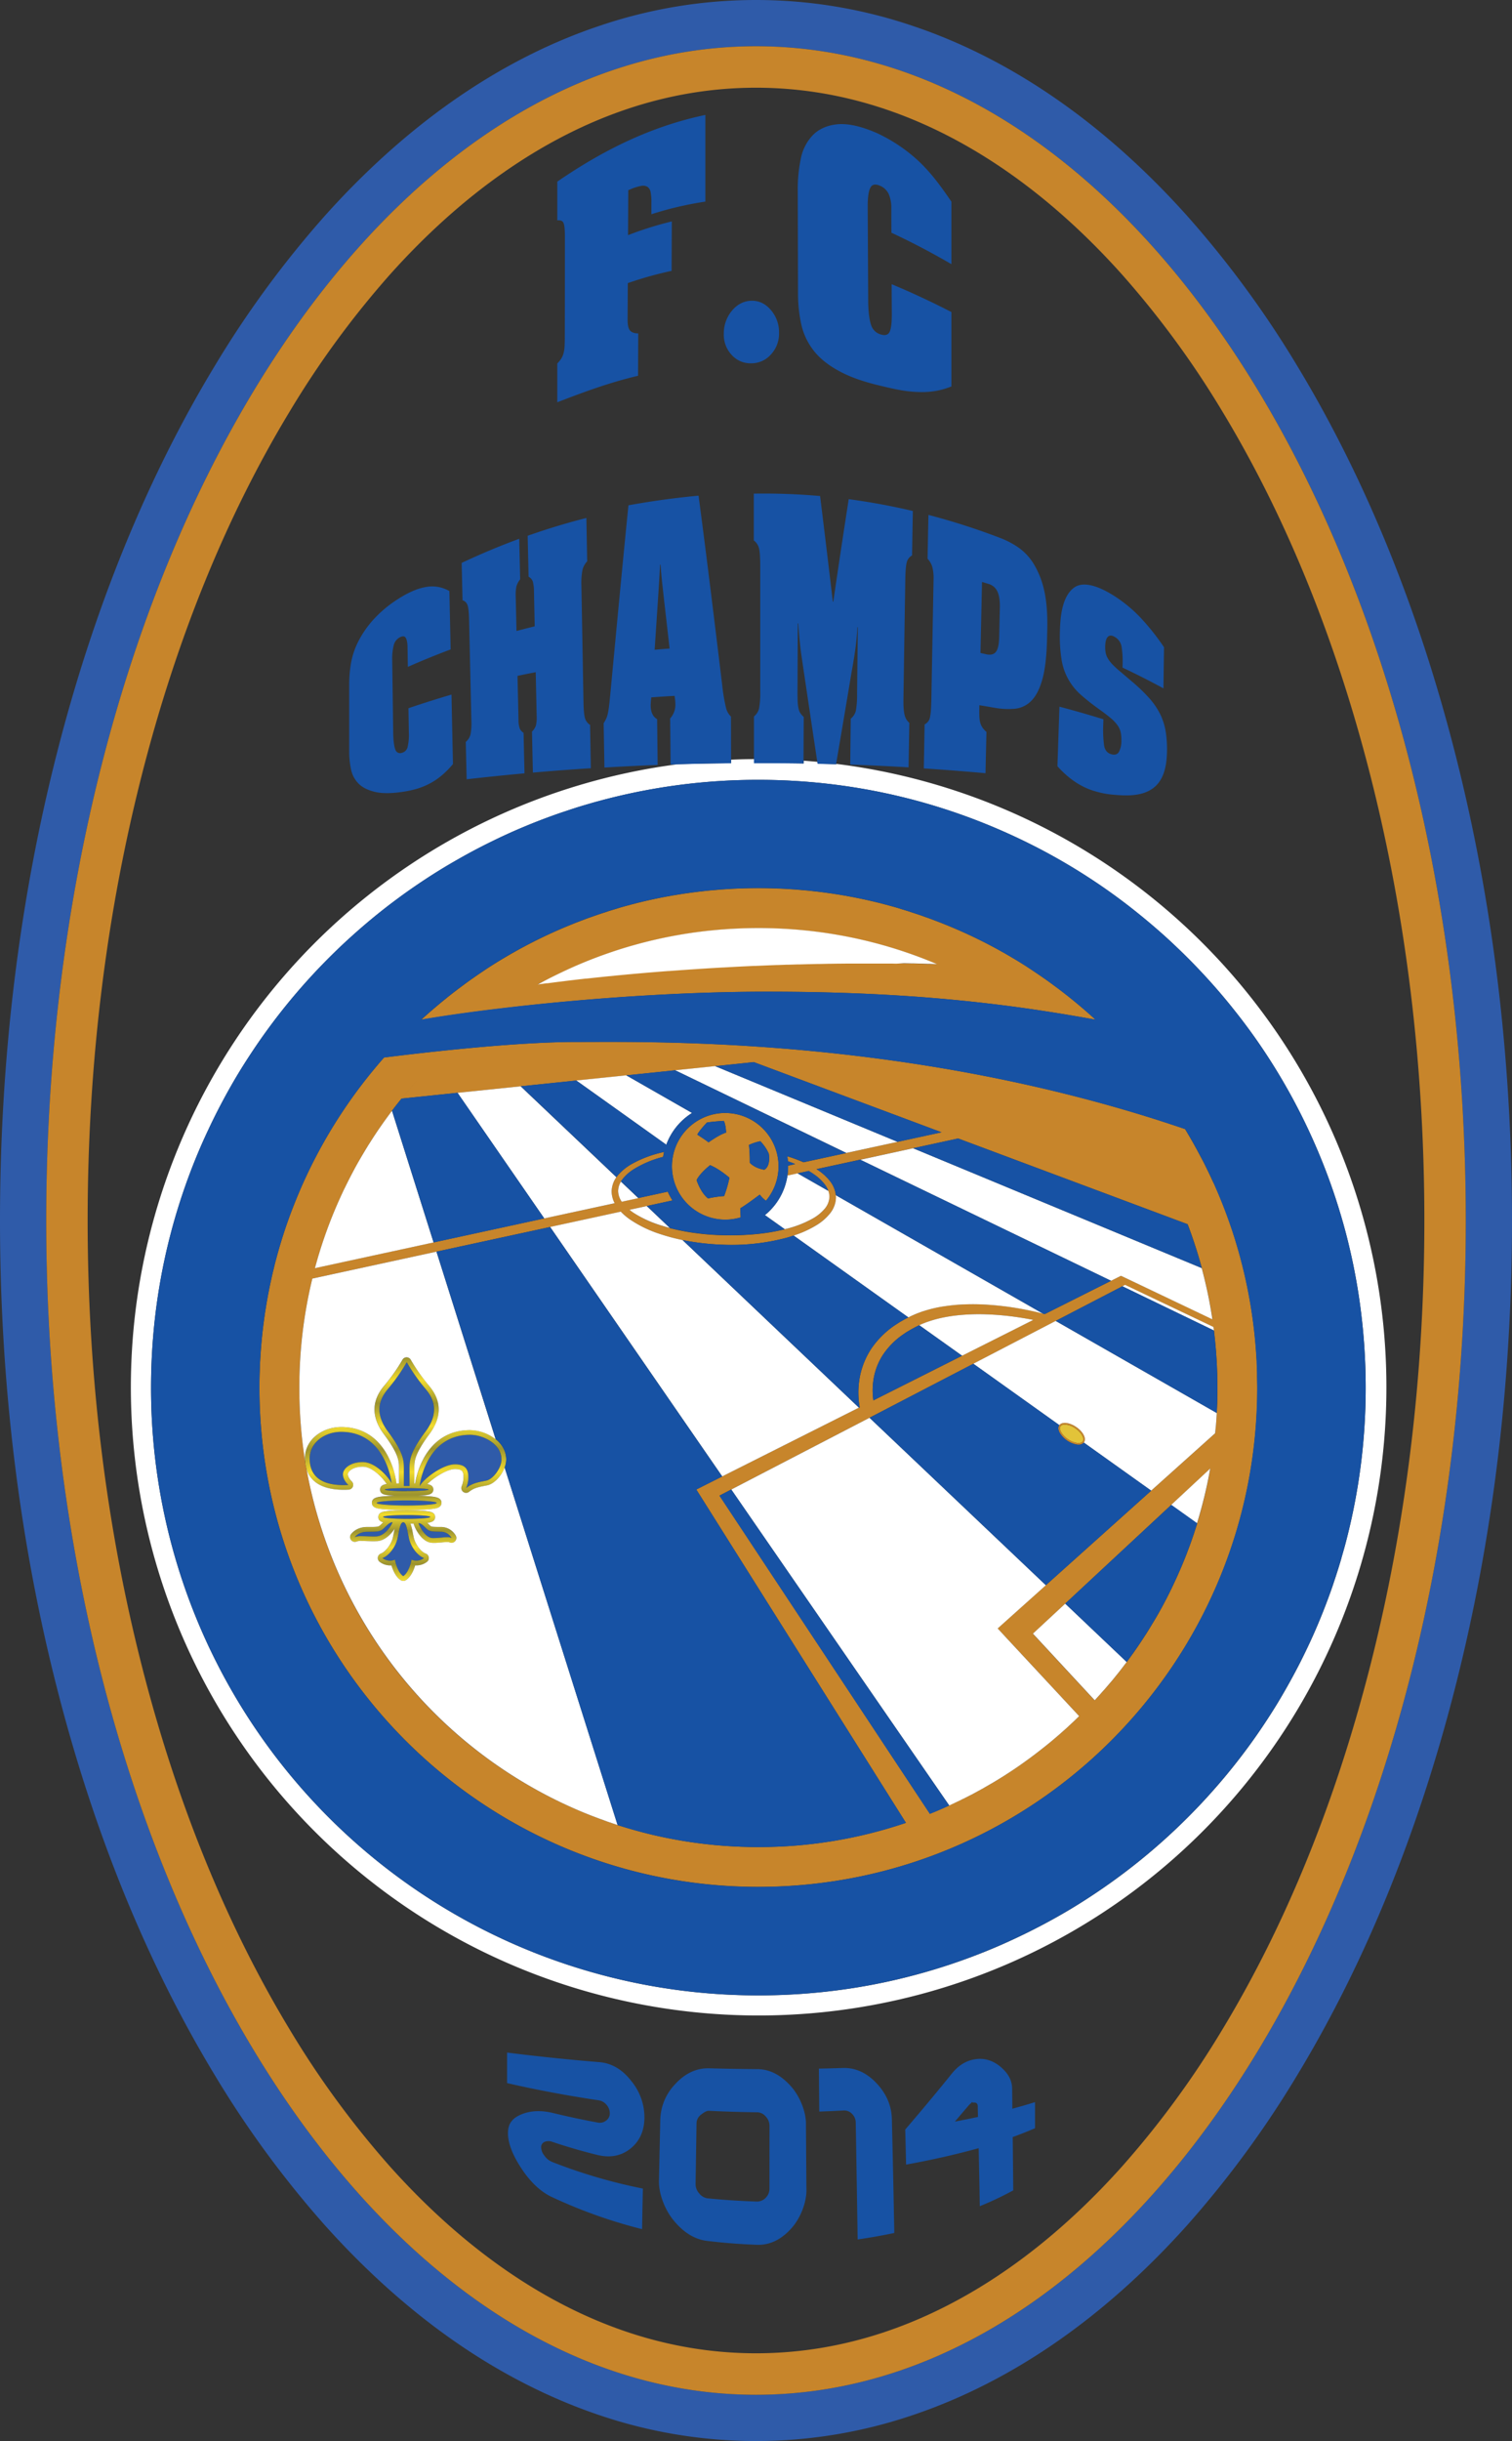
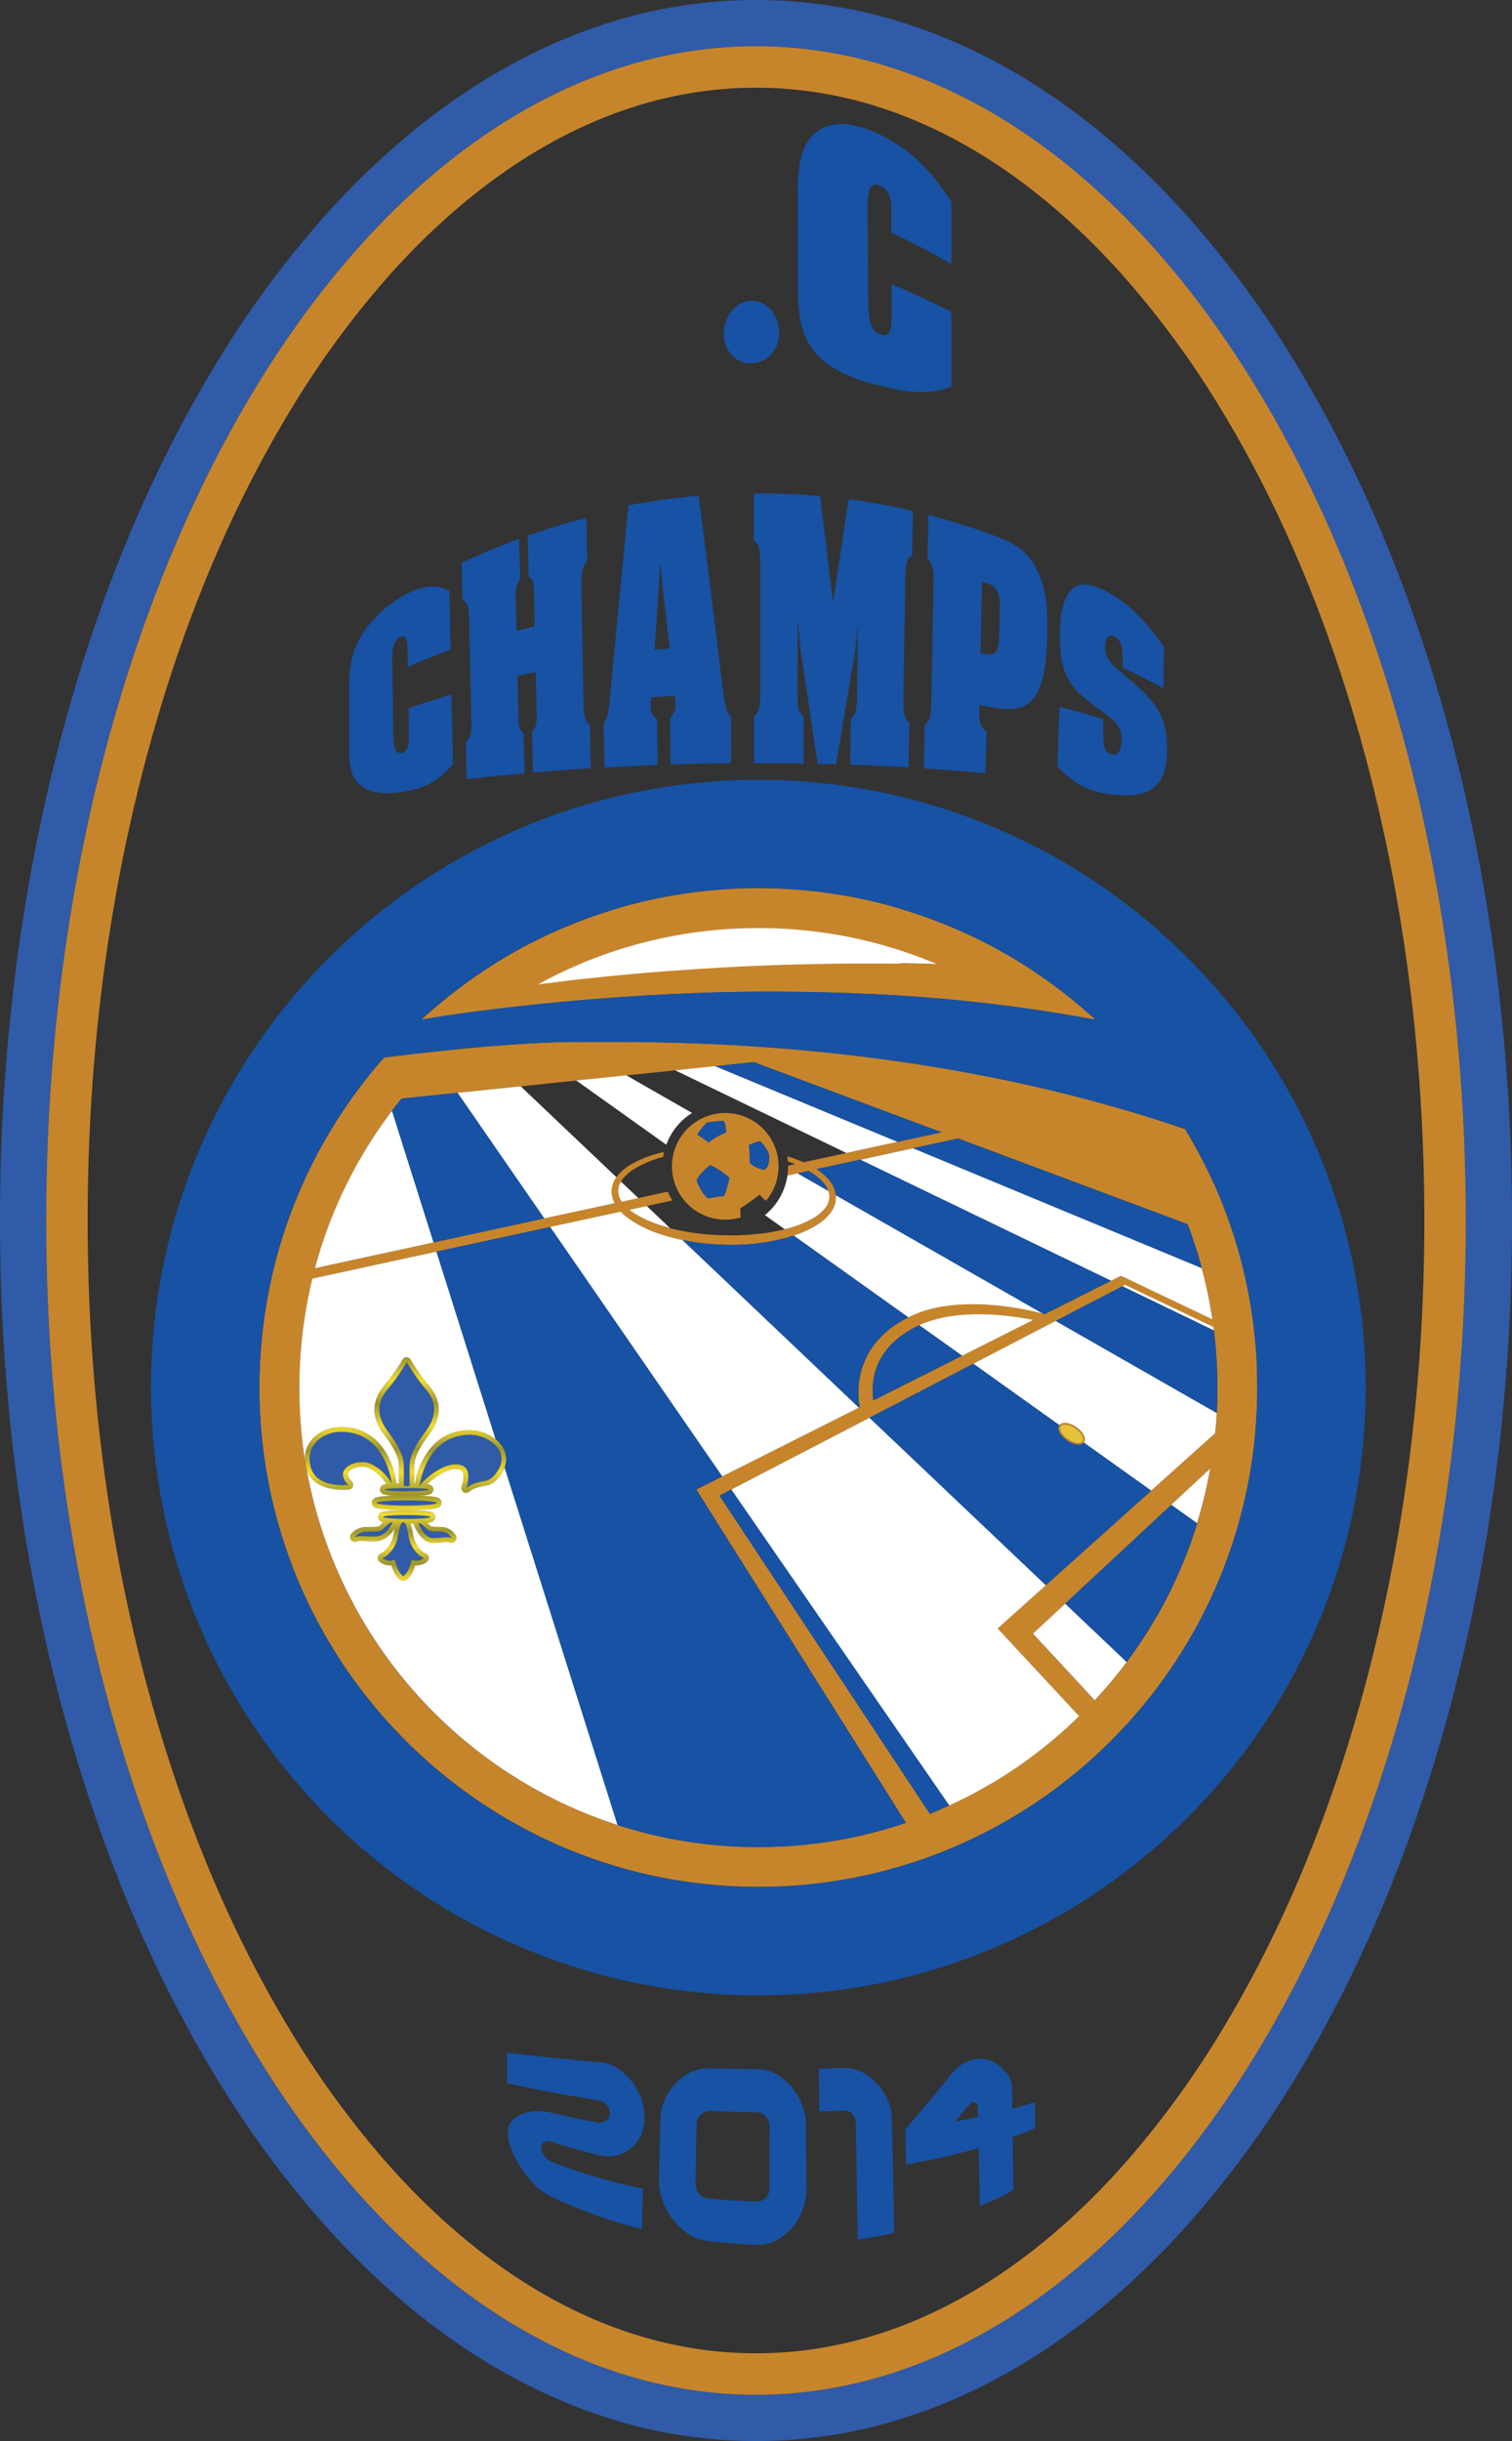
<svg xmlns="http://www.w3.org/2000/svg" xmlns:xlink="http://www.w3.org/1999/xlink" viewBox="0 0 948.81 1530.64">
  <rect x="0" y="0" width="948.81" height="1530.64" fill="#333333" stroke="none" />
  <defs>
    <style>.cls-1{fill:#2f5ba9;}.cls-2{fill:url(#linear-gradient);}.cls-3{fill:url(#linear-gradient-2);}.cls-4{fill:#e2c339;}.cls-5{fill:#c7852b;}.cls-6{fill:#fff;}.cls-7{fill:#1752a4;}</style>
    <linearGradient id="linear-gradient" x1="252.85" y1="939.54" x2="253.26" y2="1007.82" gradientUnits="userSpaceOnUse">
      <stop offset="0" stop-color="#9c932e" />
      <stop offset="0.15" stop-color="#f2dc2e" />
      <stop offset="0.3" stop-color="#9c932e" />
      <stop offset="0.45" stop-color="#f2dc2e" />
      <stop offset="0.6" stop-color="#9c932e" />
      <stop offset="0.75" stop-color="#f2dc2e" />
      <stop offset="0.9" stop-color="#9c932e" />
      <stop offset="1" stop-color="#f2dc2e" />
    </linearGradient>
    <linearGradient id="linear-gradient-2" x1="254.13" y1="851.16" x2="254.7" y2="946.96" xlink:href="#linear-gradient" />
  </defs>
  <title>champs-fc-logo</title>
  <g id="Calque_2" data-name="Calque 2">
    <g id="Layer_2" data-name="Layer 2">
      <path class="cls-1" d="M244.8,978.66a7.72,7.72,0,0,0,3-.62s1.4,7.79,5.23,10.28c3.83-2.49,5.24-10.28,5.24-10.28a7.68,7.68,0,0,0,3,.62,8,8,0,0,0,4.78-1.64c-4.15-1.53-8.23-7.08-9.38-12.19s-1.59-10.26-3.64-10.26-2.49,5.15-3.64,10.26S244.17,975.49,240,977A8,8,0,0,0,244.8,978.66Z" />
      <path class="cls-1" d="M271.21,964.43c.41,0,.83,0,1.26,0,2.69,0,5.81-.52,8.16-.52a5.77,5.77,0,0,1,2.71.48,7.63,7.63,0,0,0-6.37-3.92c-4.47-.13-6.92.12-8.66-1.31s-3.61-4-5.5-4h-.19C263.68,958.17,267.08,964.11,271.21,964.43Z" />
      <path class="cls-1" d="M246.34,954.57h-.18c-2.18,0-4.41,3.24-6.33,4.63s-4.79,1.18-9.89,1.31-7.28,3.32-7.28,3.32a10.77,10.77,0,0,1,4.27-.59c2.26,0,4.94.2,7.39.2.71,0,1.41,0,2.06-.06C241.11,963.06,245.13,957.57,246.34,954.57Z" />
      <path class="cls-1" d="M255.21,952.45c8.18,0,14.81-.55,14.81-1.22S263.39,950,255.21,950s-14.81.54-14.81,1.21S247,952.45,255.21,952.45Z" />
      <path class="cls-1" d="M266.91,870.83a114.4,114.4,0,0,1-11.7-16.68,112.85,112.85,0,0,1-11.7,16.68c-4.91,5.74-9.23,14.53-.11,26.77,9.34,12.53,10,17.63,10,22.61v11.6H257v-11.6c0-5,.68-10.08,10-22.61C276.14,885.36,271.83,876.57,266.91,870.83Z" />
      <path class="cls-1" d="M245.77,930s-3.45-32.17-31.66-32.17c-10.22,0-19.75,6.68-19.75,16.64,0,9.4,5.16,16.76,21.29,16.76.95,0,1.94,0,3-.08,0,0-3.41-3-3.41-6.64s4.68-7.75,12.43-7.75S243.21,925.34,245.77,930Z" />
      <path class="cls-1" d="M305.13,928.45c4.27-.9,9.52-8,9.52-13.29,0-9.95-11.76-15.45-19.69-15.45-28.22,0-31.66,32.17-31.66,32.17,2.55-4.64,14.47-13.69,22.21-13.69s8.34,4.54,8.34,8.2a18.44,18.44,0,0,1-1.36,6.72C296.57,929.79,300.85,929.34,305.13,928.45Z" />
      <ellipse class="cls-1" cx="255.21" cy="934.06" rx="13.72" ry="0.96" />
      <ellipse class="cls-1" cx="255.21" cy="942.36" rx="18.83" ry="1.6" />
      <path class="cls-2" d="M277.06,957.51l-2.17,0c-2.35,0-4-.06-4.66-.57-.36-.3-.79-.73-1.25-1.18-.27-.27-.55-.56-.85-.84,2.65-.33,4.89-1.06,4.89-3.64,0-3.26-3.6-3.56-7.09-3.84-2.88-.24-6.68-.37-10.72-.37s-7.84.13-10.71.37c-3.49.28-7.1.58-7.1,3.84,0,1.95,1.29,2.84,3.06,3.31-.27.25-.52.5-.77.75a17.67,17.67,0,0,1-1.62,1.48c-.87.63-2.81.66-5.74.7l-2.47,0c-6.46.16-9.37,4.18-9.68,4.63a3,3,0,0,0,2.48,4.69,3,3,0,0,0,1.31-.3,8.16,8.16,0,0,1,3-.29c1,0,2.2,0,3.42.1s2.66.1,4,.1c.84,0,1.58,0,2.27-.06,4.79-.33,8.77-4.26,11-7.83-.18.8-.34,1.63-.5,2.46-.21,1-.42,2.11-.65,3.16-.95,4.22-4.46,8.91-7.5,10a3,3,0,0,0-.9,5.1,11,11,0,0,0,6.72,2.35q.42,0,.81,0c.9,2.94,2.67,7.17,5.8,9.2a2.91,2.91,0,0,0,1.63.49,3,3,0,0,0,1.64-.49c3.13-2,4.9-6.26,5.79-9.2l.81,0a11,11,0,0,0,6.73-2.35,3,3,0,0,0-.91-5.1c-3-1.13-6.54-5.82-7.49-10-.24-1-.45-2.13-.65-3.16a35.56,35.56,0,0,0-1.38-5.58l2.05,0a2.58,2.58,0,0,0,.16.78c1.3,3.69,5.32,10.79,11.19,11.25.47,0,1,.05,1.49.05,1.53,0,3.11-.14,4.63-.29,1.3-.12,2.53-.23,3.53-.23a4.21,4.21,0,0,1,1.29.12,3,3,0,0,0,4.1-4A10.57,10.57,0,0,0,277.06,957.51Zm-42.74,5.93c-2.45,0-5.13-.2-7.39-.2a10.77,10.77,0,0,0-4.27.59s2.17-3.19,7.28-3.32,7.91.13,9.89-1.31,4.15-4.63,6.33-4.63h.18c-1.21,3-5.23,8.49-10,8.81C235.73,963.43,235,963.44,234.32,963.44ZM255.21,950c8.18,0,14.81.54,14.81,1.21s-6.63,1.22-14.81,1.22-14.81-.55-14.81-1.22S247,950,255.21,950Zm-5.81,14.81c1.15-5.11,1.6-10.26,3.64-10.26s2.49,5.15,3.64,10.26,5.23,10.66,9.38,12.19a8,8,0,0,1-4.78,1.64,7.68,7.68,0,0,1-3-.62s-1.41,7.79-5.24,10.28c-3.83-2.49-5.23-10.28-5.23-10.28a7.72,7.72,0,0,1-3,.62A8,8,0,0,1,240,977C244.17,975.49,248.26,969.94,249.4,964.83Zm13.41-9.67c1.89,0,3.83,2.65,5.5,4s4.19,1.18,8.66,1.31a7.63,7.63,0,0,1,6.37,3.92,5.77,5.77,0,0,0-2.71-.48c-2.35,0-5.47.52-8.16.52-.43,0-.85,0-1.26,0-4.13-.32-7.53-6.26-8.59-9.26Z" />
      <path class="cls-3" d="M295,896.71c-12.7,0-22.75,6.1-29,17.65a52.15,52.15,0,0,0-5.4,15.82H260v-10c0-3.64,0-8.17,9.43-20.82,8-10.72,7.91-21-.24-30.51a111.58,111.58,0,0,1-11.35-16.18,3,3,0,0,0-5.26,0,110.78,110.78,0,0,1-11.35,16.18c-8.15,9.52-8.22,19.79-.23,30.51,9.43,12.65,9.43,17.18,9.43,20.82v10l-1.67.05a3.49,3.49,0,0,0,0-.56,51.19,51.19,0,0,0-5.6-17.2c-6.3-11.55-16.34-17.65-29-17.65-11.18,0-22.75,7.34-22.75,19.64,0,6,1.88,10.75,5.58,14.12,4.1,3.74,10.4,5.64,18.71,5.64q1.51,0,3.12-.09a3,3,0,0,0,1.82-5.25c-.61-.54-2.38-2.54-2.38-4.38s3.15-4.75,9.43-4.75c5.93,0,12.45,6.8,15,10.9l-.6.09c-3,.49-3.59,2.08-3.59,3.33s.62,2.85,3.59,3.34c.78.13,1.87.24,3.22.33.84.06,1.76.11,2.75.15-2.37.08-4.54.21-6.41.36-4.24.36-8.26.7-8.26,4.12s4,3.76,8.26,4.12c3.64.31,8.46.48,13.57.48s9.93-.17,13.57-.48c4.25-.36,8.26-.7,8.26-4.12s-4-3.76-8.26-4.12c-1.86-.15-4-.28-6.4-.36,1,0,1.91-.09,2.75-.15,1.35-.09,2.43-.2,3.22-.33,3-.49,3.59-2.09,3.59-3.34s-.63-2.84-3.59-3.33l-.29,0c4.09-4.1,12.27-9.5,17.45-9.5s5.34,2,5.34,5.2a15.38,15.38,0,0,1-1.11,5.51,3,3,0,0,0,2.76,4.2,3,3,0,0,0,1.88-.67c3-2.4,6-3,9.61-3.7.59-.11,1.17-.22,1.75-.35,5.79-1.21,11.91-9.54,11.91-16.22C317.65,903.28,304.23,896.71,295,896.71Zm-9.45,21.48c-7.74,0-19.66,9-22.21,13.69,0,0,3.44-32.17,31.66-32.17,7.93,0,19.69,5.5,19.69,15.45,0,5.31-5.25,12.39-9.52,13.29s-8.56,1.34-12.64,4.66a18.44,18.44,0,0,0,1.36-6.72C293.85,922.73,293.26,918.19,285.51,918.19ZM255.21,944c-10.4,0-18.83-.72-18.83-1.6s8.43-1.59,18.83-1.59,18.83.71,18.83,1.59S265.61,944,255.21,944Zm0-8.94c-7.58,0-13.72-.43-13.72-1s6.14-.95,13.72-.95,13.73.43,13.73.95S262.79,935,255.21,935Zm-40-10.53c0,3.66,3.41,6.64,3.41,6.64-1,0-2,.08-3,.08-16.13,0-21.29-7.36-21.29-16.76,0-10,9.53-16.64,19.75-16.64,28.21,0,31.66,32.17,31.66,32.17-2.56-4.64-10.39-13.24-18.13-13.24S215.21,920.83,215.21,924.49ZM257,920.21v11.6h-3.57v-11.6c0-5-.69-10.08-10-22.61-9.12-12.24-4.8-21,.11-26.77a112.85,112.85,0,0,0,11.7-16.68,114.4,114.4,0,0,0,11.7,16.68c4.92,5.74,9.23,14.53.11,26.77C257.68,910.13,257,915.23,257,920.21Z" />
      <path class="cls-1" d="M912.9,471.52c-23.14-90.43-56.36-171.81-98.73-241.87A632,632,0,0,0,745,135.41c-25.3-28.25-52.43-52.58-80.65-72.31C635.26,42.73,604.67,27,573.46,16.49a305.76,305.76,0,0,0-198.11,0C344.14,27,313.55,42.73,284.41,63.1c-28.21,19.73-55.34,44.06-80.64,72.31a632,632,0,0,0-69.13,94.24C92.27,299.71,59.05,381.09,35.91,471.52,12.08,564.65,0,663.49,0,765.32S12.08,966,35.91,1059.12c23.14,90.43,56.36,171.81,98.73,241.87a632,632,0,0,0,69.13,94.24c25.3,28.25,52.43,52.58,80.64,72.31,29.14,20.37,59.73,36,90.94,46.61a305.76,305.76,0,0,0,198.11,0c31.21-10.56,61.8-26.24,90.93-46.61,28.22-19.73,55.35-44.06,80.65-72.31A632,632,0,0,0,814.17,1301c42.37-70.06,75.59-151.44,98.73-241.87,23.83-93.13,35.91-192,35.91-293.8S936.73,564.65,912.9,471.52ZM474.4,1501.64C228.41,1501.64,29,1172,29,765.32S228.41,29,474.4,29,919.81,358.66,919.81,765.32,720.39,1501.64,474.4,1501.64Z" />
      <path class="cls-4" d="M670.16,902.47a13.54,13.54,0,0,0,5.76,2.35c1.69.2,3-.17,3.54-1,1.27-1.86-.86-5.6-4.64-8.17a12.59,12.59,0,0,0-6.64-2.4,3.07,3.07,0,0,0-2.66,1.07c-.59.87-.47,2.17.34,3.67A13.43,13.43,0,0,0,670.16,902.47Z" />
      <path class="cls-5" d="M474.4,29C228.41,29,29,358.66,29,765.32s199.41,736.32,445.4,736.32S919.81,1172,919.81,765.32,720.39,29,474.4,29ZM767.11,1272.52a576.68,576.68,0,0,1-63.05,86c-22.48,25.11-46.43,46.62-71.18,63.93-50.46,35.28-103.78,53.17-158.48,53.17s-108-17.89-158.47-53.17c-24.75-17.31-48.71-38.82-71.19-63.93a575.93,575.93,0,0,1-63-86c-39.58-65.44-70.71-141.83-92.51-227C66.5,956.81,55,862.55,55,765.32S66.5,573.83,89.19,485.16c21.8-85.21,52.93-161.6,92.51-227a575.93,575.93,0,0,1,63-86c22.48-25.11,46.44-46.62,71.19-63.93C366.39,72.89,419.71,55,474.4,55s108,17.89,158.48,53.17c24.75,17.31,48.7,38.82,71.18,63.93a576.68,576.68,0,0,1,63.05,86c39.58,65.44,70.71,141.83,92.51,227,22.68,88.67,34.19,182.93,34.19,280.16s-11.51,191.49-34.19,280.16C837.82,1130.69,806.69,1207.08,767.11,1272.52Z" />
      <path class="cls-5" d="M788.87,862.93c0-.64,0-1.28,0-1.92q-.09-3.15-.24-6.3c0-.3,0-.61,0-.91-.12-2.35-.28-4.69-.45-7,0-.62-.09-1.24-.14-1.85-.16-1.95-.33-3.88-.52-5.81,0-.47-.09-1-.13-1.41q-.36-3.45-.79-6.88c-.07-.57-.15-1.14-.22-1.71-.25-1.87-.51-3.72-.78-5.58-.09-.56-.17-1.12-.25-1.68q-.53-3.37-1.12-6.74c-.09-.5-.19-1-.28-1.51q-.5-2.75-1.05-5.49c-.12-.61-.24-1.23-.37-1.84q-.69-3.31-1.44-6.6c-.09-.4-.19-.8-.28-1.2q-.66-2.79-1.36-5.57c-.17-.64-.33-1.28-.5-1.93q-.84-3.26-1.75-6.48l-.18-.62c-.57-2-1.16-4-1.76-5.92-.21-.66-.41-1.31-.62-2q-.85-2.76-1.77-5.47l-.35-1c-.7-2.08-1.43-4.14-2.18-6.2-.23-.64-.47-1.29-.71-1.94-.61-1.64-1.24-3.28-1.87-4.91-.2-.51-.39-1-.59-1.52-.8-2-1.61-4-2.45-6l-.79-1.86q-1-2.31-2-4.6L761,740.7q-1.34-2.93-2.71-5.8l-.84-1.72c-.72-1.48-1.46-3-2.2-4.44l-1-1.88c-1-1.88-2-3.76-3-5.62-.26-.5-.54-1-.81-1.47-.81-1.49-1.64-3-2.47-4.43l-1.1-1.91c-1.06-1.83-2.13-3.65-3.23-5.46h0q-19.34-6.6-38.49-12.17C549,650.2,406.3,653.34,361.17,653.34c-23.7,0-54.71,2.55-80.88,5.25-15.71,1.62-29.67,3.29-39.27,4.5-1.49,1.69-3,3.41-4.43,5.14l-.13.15q-2.16,2.57-4.27,5.17l-.15.19q-2.11,2.63-4.18,5.29l-.05.07a313.29,313.29,0,0,0-29.5,46.07c-.13.24-.26.48-.38.72-.9,1.72-1.77,3.46-2.64,5.2l-.63,1.28c-.81,1.64-1.59,3.28-2.37,4.94l-.75,1.61q-1.11,2.39-2.17,4.8c-.27.61-.54,1.22-.8,1.83q-1,2.36-2,4.72l-.81,2c-.63,1.56-1.26,3.13-1.87,4.7l-.78,2q-.89,2.35-1.76,4.72c-.24.67-.47,1.35-.71,2-.57,1.61-1.14,3.23-1.68,4.85-.19.56-.36,1.12-.55,1.68q-2.73,8.31-5,16.83c-.19.73-.4,1.45-.59,2.18-.35,1.36-.68,2.73-1,4.1-.26,1-.53,2.1-.77,3.16-.3,1.28-.58,2.57-.86,3.85s-.52,2.32-.76,3.48-.5,2.49-.75,3.73-.48,2.45-.7,3.68-.43,2.43-.64,3.65-.43,2.54-.63,3.81-.38,2.4-.55,3.6-.38,2.63-.55,3.95-.31,2.36-.46,3.54c-.16,1.36-.32,2.72-.47,4.08-.12,1.15-.25,2.31-.36,3.47-.14,1.41-.26,2.83-.38,4.25-.09,1.12-.19,2.23-.27,3.35-.11,1.51-.2,3-.29,4.52-.06,1-.13,2.09-.18,3.15-.08,1.68-.14,3.36-.19,5.05,0,.89-.07,1.77-.09,2.66q-.1,3.78-.1,7.58v.18c0,172.91,140.17,313.08,313.08,313.08S789,1043,789,870.11v0C789,867.69,788.92,865.3,788.87,862.93ZM261.48,677.69q-2.43,2.7-4.79,5.46,2.35-2.76,4.79-5.46-4.87,5.43-9.46,11.07l.11-.14-.11.14Q256.59,683.12,261.48,677.69ZM210.42,758c.8-1.9,1.63-3.78,2.47-5.66.2-.46.41-.91.62-1.37.82-1.81,1.66-3.62,2.52-5.41l.51-1q1.08-2.22,2.19-4.41c.28-.57.57-1.13.86-1.7q1.24-2.43,2.55-4.84c.35-.66.71-1.31,1.07-2,.59-1.07,1.19-2.14,1.79-3.2l1.26-2.23c.81-1.4,1.64-2.79,2.47-4.18q.81-1.35,1.65-2.7.63-1,1.29-2.07,1.61-2.57,3.27-5.1l.89-1.35c.71-1.06,1.42-2.12,2.15-3.18l.71-1q2.07-3,4.21-5.93l.58-.8c.82-1.12,1.65-2.23,2.49-3.34v0c.43-.56.85-1.14,1.28-1.7l.72-.93c1.3-1.68,2.63-3.36,4-5l35.15-3.63,39.63-4.09,34.84-3.61,31.4-3.24,30.65-3.17,25.12-2.6L473,666l117.83,44-27.58,6-32.17,7-26.85,5.82a88.32,88.32,0,0,0-10-3.69l-.2-.06c.17,1,.29,2.07.37,3.12,1.53.55,3.05,1.14,4.54,1.77l-4.41,1c0,.16,0,.31,0,.47a39.05,39.05,0,0,1-.42,5.76l6.35-1.38,7-1.52c1.1.66,2.19,1.35,3.23,2.09a29.31,29.31,0,0,1,6.8,6.36,14.65,14.65,0,0,1,2.24,4.09,11.49,11.49,0,0,1,.67,3.86,12.27,12.27,0,0,1-3.21,7.65,27.81,27.81,0,0,1-7.09,5.75,66.52,66.52,0,0,1-17.73,6.79l-.08,0a124.14,124.14,0,0,1-19.14,3.09,168.58,168.58,0,0,1-19.47.59c-3.25-.07-6.5-.26-9.74-.52s-6.46-.66-9.67-1.13a137.44,137.44,0,0,1-14-2.82c-1.67-.44-3.33-.91-5-1.43A70.12,70.12,0,0,1,398,760.77c-1-.68-2-1.41-3-2.18l10.86-2.35L422,752.73a39.19,39.19,0,0,1-3-5.49l-18.45,4-10.43,2.26A12.48,12.48,0,0,1,387.9,747a11.84,11.84,0,0,1,1.75-6.1,14.67,14.67,0,0,1,1.23-1.76,27.88,27.88,0,0,1,7-6.07,66.07,66.07,0,0,1,17.8-7.52l.43-.1c.16-1.06.37-2.09.61-3.12l-1.77.43a71.46,71.46,0,0,0-18.9,7.34,31.7,31.7,0,0,0-8.13,6.65,16.63,16.63,0,0,0-1.13,1.46,16,16,0,0,0-3,8.79,16.21,16.21,0,0,0,1.9,7.51L341.52,764l-69.43,15.05-74.47,16.14A284.41,284.41,0,0,1,210.42,758Zm265.45,400.21c-2.2,0-4.39,0-6.59-.08l-2.11-.06c-1.51,0-3-.1-4.5-.17l-2.44-.11-4.38-.27-2.27-.16c-2-.15-4.05-.33-6.06-.52l-2.92-.31-3.37-.38-3.45-.44-2.7-.37-3.78-.55-1.71-.28h0c-2.38-.38-4.75-.8-7.12-1.24l-.42-.08h0l-.34-.07q-3.29-.63-6.55-1.32h0l-1-.22c-1.64-.36-3.29-.73-4.93-1.12l-.37-.09q-3.09-.74-6.15-1.55l-2.15-.58c-1.37-.37-2.73-.75-4.09-1.14l-2.34-.68c-1.4-.41-2.81-.84-4.21-1.28l-2-.61-.37-.12h0q-3-.95-5.9-2l-.36-.12c-1.82-.64-3.65-1.29-5.47-2l-1.72-.65c-1.4-.54-2.81-1.06-4.21-1.62-2.06-.81-4.1-1.64-6.15-2.51a288.09,288.09,0,0,1-171.5-214.62,22.46,22.46,0,0,1-.82-4.94,291.56,291.56,0,0,1-3.63-45.89A288.45,288.45,0,0,1,196,801.73l77.95-16.9,71.31-15.45,44.35-9.61a37.41,37.41,0,0,0,5.74,4.9,73.55,73.55,0,0,0,18.44,9,123.3,123.3,0,0,0,14.57,3.91,153.35,153.35,0,0,0,25.25,2.92,134.22,134.22,0,0,0,40.19-4.4c1.42-.41,2.84-.85,4.25-1.32A65.62,65.62,0,0,0,512.64,768a32.21,32.21,0,0,0,8.05-7,16.63,16.63,0,0,0,3.91-10.46c0-.39,0-.77-.08-1.15a17.48,17.48,0,0,0-3.93-9.14,33,33,0,0,0-7.84-6.94l-.36-.22,27.46-5.95L573,720l28.27-6.13,144,53.78h0c.86,2.25,1.69,4.52,2.49,6.79h0c.56,1.58,1.09,3.16,1.62,4.75.17.5.33,1,.49,1.51.36,1.09.71,2.19,1.06,3.29l.54,1.74c.32,1,.63,2.1.94,3.15l.51,1.73c.32,1.14.64,2.29.95,3.43l.3,1.08h0a2,2,0,0,0,.07.26q.81,3,1.56,6.11c.09.39.18.78.28,1.17q.75,3.13,1.44,6.28c.09.44.19.87.28,1.3.28,1.34.56,2.69.82,4,.16.81.31,1.62.46,2.42.32,1.73.64,3.47.93,5.21.2,1.21.4,2.42.59,3.63h0c.09.58.19,1.17.28,1.76h0L705.56,801l-2.15-1-.12.06-6.1,3.07L655.61,824l-1-.26c-5.23-1.37-10.44-2.47-15.74-3.39a183.43,183.43,0,0,0-19.46-2.28,135.42,135.42,0,0,0-19.73.15c-3.3.27-6.6.73-9.89,1.31A82.06,82.06,0,0,0,580,822c-.81.23-1.61.52-2.41.81s-1.6.56-2.38.89c-1.57.67-3.16,1.32-4.64,2.1l-.57.28-1.7.84-2.21,1.25c-1.5.8-2.9,1.77-4.34,2.68A55.81,55.81,0,0,0,547,845.33a48.66,48.66,0,0,0-7.68,19.51,52.77,52.77,0,0,0-.61,10.5c.08,1.75.22,3.5.47,5.25.09.61.2,1.22.31,1.83l-.46.24L453.2,925.8l-11.34,5.7L436.93,934l3,4.75L568.49,1143A286.89,286.89,0,0,1,475.87,1158.19ZM648.44,827.64l-44.72,22.48-55.66,28c-.15-1.08-.27-2.17-.35-3.26a43.16,43.16,0,0,1,.26-8.73,40,40,0,0,1,5.88-16.26,47.38,47.38,0,0,1,12.29-12.7c1.25-.84,2.46-1.74,3.79-2.49l2-1.18,2-1.08c1-.54,2-1,2.93-1.45l1.16-.53c.69-.32,1.4-.57,2.11-.86s1.41-.56,2.14-.79a74.79,74.79,0,0,1,8.86-2.47c3-.62,6.09-1.14,9.19-1.48a129.19,129.19,0,0,1,18.79-.66A173.91,173.91,0,0,1,638,825.86C641.47,826.36,645,827,648.44,827.64ZM759.51,920.9l0,.15q-.48,2.67-1,5.34c-.14.71-.28,1.43-.43,2.14q-.57,2.79-1.2,5.57l-.3,1.31q-.59,2.54-1.23,5.06c-.12.48-.23,1-.36,1.45q-.75,2.93-1.57,5.84c-.12.45-.25.91-.38,1.36-.57,2-1.15,4-1.76,6,0,0,0,.11,0,.16h0q-.91,2.93-1.89,5.83c-.1.31-.19.62-.3.93-.77,2.29-1.56,4.56-2.39,6.83-.23.62-.47,1.22-.7,1.84-.61,1.63-1.21,3.26-1.85,4.89-.88,2.23-1.79,4.46-2.73,6.67-.81,1.92-1.65,3.82-2.49,5.71-.19.4-.37.81-.55,1.21-.83,1.84-1.68,3.66-2.55,5.48l-.47,1c-.8,1.65-1.61,3.3-2.44,4.93l-.47.93c-.91,1.78-1.84,3.54-2.79,5.3l-.67,1.24c-1,1.78-1.95,3.55-3,5.31l-.16.28q-1.46,2.52-3,5c-.25.42-.5.84-.76,1.26-1,1.67-2,3.34-3.1,5l-.7,1.07c-.94,1.46-1.89,2.92-2.86,4.36-.22.33-.44.67-.67,1q-1.63,2.41-3.32,4.81l-.92,1.28q-1.72,2.42-3.49,4.8h0l-.55.71q-1.59,2.13-3.24,4.23c-.43.56-.88,1.12-1.32,1.68q-1.33,1.7-2.72,3.37l-1.3,1.59c-1.3,1.57-2.61,3.13-4,4.68l-.34.38c-1.27,1.46-2.55,2.9-3.85,4.34-.43.48-.88,1-1.32,1.44s-1,1.07-1.46,1.6l-38.78-41.8,20.25-18.84,66.51-61.88,24.6-22.9h0Zm4.37-44.61c0,.58,0,1.16,0,1.74,0,1.62-.1,3.23-.17,4.84l-.15,3.15h0c-.08,1.49-.18,3-.28,4.45-.08,1.18-.17,2.35-.27,3.53l-.21,2.42c-.07.75-.12,1.5-.19,2.25h0l0,0h0l-40.16,36L656.29,994l-25,22.39-5.26,4.72,6,6.42,45.19,48.56c-.83.81-1.65,1.63-2.49,2.43l-1.72,1.61c-1.06,1-2.12,2-3.19,3-.71.65-1.44,1.29-2.16,1.93-.94.84-1.88,1.68-2.83,2.51s-1.6,1.38-2.41,2.07-1.76,1.5-2.65,2.24l-2.63,2.15c-.83.67-1.66,1.35-2.51,2s-1.87,1.47-2.82,2.2l-2.37,1.82c-1,.76-2,1.51-3,2.26l-2.23,1.62-3.24,2.31-2,1.41c-1.17.8-2.33,1.6-3.51,2.38l-1.77,1.16c-1.28.84-2.55,1.67-3.84,2.49l-1.35.84c-1.44.9-2.89,1.8-4.35,2.67l-.45.27c-2.18,1.3-4.37,2.57-6.59,3.82l-.63.35c-.64.36-1.3.7-1.94,1.06-1.18.64-2.35,1.29-3.53,1.92l-.65.35-.85.44-.58.3c-1.51.79-3,1.56-4.56,2.32l-.11,0-.93.47,0,0h0l-.13.06h0l0,0-.53.26,0,0-.07,0-.3.14c-1,.51-2.09,1-3.14,1.49s-2.29,1.11-3.45,1.64h0l-2.74,1.24q-2.46,1.1-4.93,2.15c-1.49.63-3,1.23-4.5,1.84l-132-199.52,7.43-3.85L545.64,889l65.11-33.82,51.71-26.86,41.82-21.72,1.71-.89,55.48,26.41.09.69.21,1.54h0c.24,2,.45,3.91.65,5.87.07.62.13,1.25.19,1.87q.28,3,.51,5.92c0,.45.06.89.09,1.34.13,1.79.24,3.58.34,5.37,0,.45.05.89.07,1.34.1,2.06.17,4.13.23,6.21l0,1.41q.07,3.23.08,6.48Q764,873.2,763.88,876.29Z" />
      <path class="cls-5" d="M481.51,621.85c61.13,0,110.23,3.44,155.72,9.54,17.11,2.29,33.7,5,50.23,8q-2.41-2.22-4.89-4.39l-.51-.45c-1.55-1.36-3.11-2.69-4.67-4l-.85-.71q-2.25-1.89-4.55-3.73l-1.07-.86q-2.24-1.79-4.5-3.52l-1.22-.94c-1.48-1.12-3-2.23-4.48-3.33l-1.35-1c-1.48-1.08-3-2.14-4.48-3.19l-1.44-1c-1.49-1-3-2.06-4.51-3.06l-1.49-1c-1.52-1-3-2-4.58-3l-1.5-.93c-1.55-1-3.1-1.93-4.67-2.87l-1.47-.87c-1.59-.94-3.19-1.88-4.8-2.8l-1.37-.76q-2.49-1.41-5-2.77l-1.1-.58q-2.67-1.42-5.37-2.81l-.44-.21Q605,584.47,592.2,579.36l-.91-.37c-1.6-.63-3.21-1.24-4.82-1.85-.71-.27-1.42-.55-2.14-.81-1.45-.54-2.91-1.05-4.38-1.57l-2.66-.94c-1.38-.47-2.76-.92-4.14-1.37l-3-1c-1.33-.42-2.66-.82-4-1.22l-3.19-1c-1.3-.38-2.61-.74-3.92-1.1l-3.36-.91-3.84-1-3.5-.85c-1.27-.3-2.53-.59-3.8-.87s-2.41-.54-3.63-.79-2.49-.52-3.74-.77-2.5-.49-3.75-.72l-3.7-.67-3.86-.64c-1.21-.19-2.43-.39-3.65-.57l-4-.56-3.59-.47c-1.37-.17-2.75-.32-4.12-.47-1.18-.13-2.35-.27-3.53-.38-1.42-.14-2.86-.26-4.29-.38l-3.41-.29c-1.52-.11-3-.2-4.56-.29-1.07-.06-2.13-.14-3.19-.19-1.7-.08-3.4-.14-5.1-.19-.91,0-1.81-.08-2.72-.1-2.55-.06-5.11-.1-7.67-.1h-.35c-2.57,0-5.13,0-7.68.1-.91,0-1.8.07-2.71.1-1.7,0-3.41.11-5.1.19-1.07.05-2.13.13-3.19.19-1.53.09-3,.18-4.57.29l-3.41.29c-1.43.12-2.86.24-4.29.38-1.18.11-2.35.25-3.52.38-1.38.15-2.75.3-4.12.47-1.21.15-2.4.31-3.6.48s-2.66.36-4,.55l-3.66.57-3.86.64-3.7.67c-1.25.23-2.5.47-3.74.72s-2.51.5-3.76.77-2.41.52-3.62.79-2.53.57-3.79.87l-3.5.85-3.85,1-3.35.91c-1.31.36-2.62.72-3.92,1.1l-3.19,1c-1.34.4-2.68.8-4,1.22l-3,1c-1.39.45-2.78.9-4.15,1.37l-2.66.94c-1.47.52-2.93,1-4.39,1.57l-2.13.81c-1.61.61-3.23,1.22-4.83,1.85l-.89.37q-12.8,5.11-25,11.31l-.37.19c-1.81.92-3.61,1.87-5.4,2.82l-1.07.57q-2.54,1.37-5,2.78l-1.34.75c-1.62.92-3.22,1.86-4.82,2.81l-1.45.86c-1.57.94-3.14,1.9-4.69,2.87l-1.48.93q-2.33,1.47-4.6,3l-1.47,1q-2.28,1.52-4.53,3.08l-1.42,1q-2.26,1.57-4.5,3.2l-1.33,1c-1.51,1.11-3,2.22-4.49,3.35l-1.21.93c-1.52,1.16-3,2.34-4.52,3.53l-1,.84c-1.54,1.24-3.07,2.48-4.58,3.75l-.82.69c-1.57,1.33-3.14,2.67-4.69,4l-.5.45q-2.48,2.17-4.9,4.39c13.16-2.27,29.79-4.67,48.74-6.94C360.57,626.73,422.73,621.85,481.51,621.85ZM343.87,614c2.85-1.47,5.74-2.88,8.65-4.26,3.7-1.76,7.43-3.46,11.22-5.06q10-4.23,20.2-7.66,6.81-2.29,13.71-4.24a282.89,282.89,0,0,1,27.93-6.37c2.35-.42,4.71-.8,7.08-1.16q7.09-1.07,14.27-1.77t14.41-1.07q3.62-.18,7.25-.27t7.28-.09h0a291.29,291.29,0,0,1,43.22,3.2c2.36.36,4.72.74,7.08,1.16A284.74,284.74,0,0,1,588,604.65l.08,0h0l-4.41-.18-1,0-4.48-.16-.48,0-4.27-.12-1,0-4.71-.11H567l-4.34-.08h-.89c-1.61,0-3.24,0-4.88-.06h-1l-4.47,0H539l-5.53,0h-1.15l-5.46.06-1,0-5.17.08h-.76l-5.64.12-1.23,0-5.74.14-.48,0-5.46.15-1.2,0-5.71.18-1.19,0-5.38.2-.71,0-5.8.23-1.4.06-5.8.25-.92,0-5.3.25-1.2.06-5.81.29-1.34.08-5.66.31-.42,0-5.94.35-1.38.08-5.83.37-1.1.07-5.26.35-1.1.07-5.77.4-1.43.11-5.86.43-.47,0-5.56.43-1.3.1-5.74.47-1.14.1-5.29.46-.82.07-5.68.51-1.36.13-5.67.53-.63.07-5.27.52-1.12.11-5.52.58-1.14.12-5.27.57-.45,0-5.47.62-1.2.15c-1.79.2-3.57.42-5.33.63l-.8.1-4.84.6-.91.12-5.15.67-1.09.15-5.19.71Q340.63,615.65,343.87,614Z" />
      <path class="cls-5" d="M455.13,764.79a33.68,33.68,0,0,0,9.68-1.43c-.19-2.4-.24-5.72-.24-5.72,3.58-2,12.2-8.55,12.2-8.55a17.79,17.79,0,0,0,3.89,3.84,33.44,33.44,0,1,0-25.53,11.86Zm22-49.18a27.21,27.21,0,0,1,5.28,7.74s1.51,7.65-2.79,10.12c0,0-5.62-.64-9.11-4.38a99.81,99.81,0,0,0-.53-11.15A29.85,29.85,0,0,1,477.15,715.61ZM443.6,703.89c3.36-.63,10.59-1.06,10.59-1.06,1.36,2.47,1.45,7.36,1.45,7.36-4.34,1.24-11,6.13-11,6.13-1.66-1.4-7.07-4.85-7.07-4.85C438.87,708.79,443.6,703.89,443.6,703.89Zm2,26.73c5.78,2.27,12.14,7.87,12.14,7.87A74.89,74.89,0,0,1,454.4,750a63.25,63.25,0,0,0-10.08,1.49c-4.77-3.75-7.19-11.49-7.19-11.49C439.26,735.47,445.6,730.62,445.6,730.62Z" />
      <path class="cls-5" d="M675.38,894.79c-4.3-2.93-8.92-3.42-10.61-1.15l-.08.09c-.81,1.19-.71,2.86.29,4.71a15.86,15.86,0,0,0,10.83,7.37,8.31,8.31,0,0,0,1,.06,4.11,4.11,0,0,0,3.31-1.31,1.9,1.9,0,0,0,.19-.21C681.91,902,679.76,897.77,675.38,894.79Zm4.08,9c-.59.86-1.85,1.23-3.54,1A14.87,14.87,0,0,1,665.86,898c-.81-1.5-.93-2.8-.34-3.67a3.07,3.07,0,0,1,2.66-1.07,12.59,12.59,0,0,1,6.64,2.4C678.6,898.19,680.73,901.93,679.46,903.79Z" />
      <path class="cls-6" d="M704.28,806.55l57.48,27.75h0l-.21-1.54-.09-.69L706,805.66Z" />
      <polygon class="cls-6" points="563.24 715.99 448.75 668.5 423.62 671.1 531.07 722.96 563.24 715.99" />
      <path class="cls-6" d="M539.85,727.2l157.34,75.93,6.1-3.07.12-.06,2.15,1,55.24,26.3c-.08-.59-.17-1.18-.26-1.76-.19-1.21-.39-2.42-.59-3.63-.29-1.74-.61-3.48-.93-5.21-.15-.8-.3-1.61-.46-2.42-.26-1.34-.54-2.69-.82-4-.09-.43-.19-.86-.28-1.3q-.69-3.15-1.44-6.28c-.1-.39-.19-.78-.28-1.17q-.75-3.06-1.56-6.11a2,2,0,0,1-.07-.26h0L573,720Z" />
      <path class="cls-6" d="M510.16,764a27.81,27.81,0,0,0,7.09-5.75,12.27,12.27,0,0,0,3.21-7.65,11.49,11.49,0,0,0-.67-3.86l-19.29-11-6.35,1.38A39.45,39.45,0,0,1,480,761.93l12.43,8.86A66.52,66.52,0,0,0,510.16,764Z" />
      <path class="cls-6" d="M434.28,697.88,393,674.27l-31.4,3.24,56.51,40.28A39.62,39.62,0,0,1,434.28,697.88Z" />
      <path class="cls-6" d="M524.52,749.45c0,.38.07.76.08,1.15a16.63,16.63,0,0,1-3.91,10.46,32.21,32.21,0,0,1-8.05,7A65.62,65.62,0,0,1,498,774.76l72,51.32.57-.28c1.48-.78,3.07-1.43,4.64-2.1.78-.33,1.59-.59,2.38-.89s1.6-.58,2.41-.81a82.06,82.06,0,0,1,9.77-2.44c3.29-.58,6.59-1,9.89-1.31a135.42,135.42,0,0,1,19.73-.15,183.43,183.43,0,0,1,19.46,2.28c5.3.92,10.51,2,15.74,3.39Z" />
      <path class="cls-6" d="M610.75,855.13l54,38.51c1.69-2.27,6.31-1.78,10.61,1.15s6.53,7.18,4.91,9.56a1.9,1.9,0,0,1-.19.21l42.29,30.15,40.16-36c.08-.76.14-1.52.21-2.27L763,894c.1-1.18.19-2.35.27-3.53.1-1.48.2-3,.28-4.45L662.46,828.27Z" />
      <path class="cls-6" d="M619.09,824.17a129.19,129.19,0,0,0-18.79.66c-3.1.34-6.17.86-9.19,1.48a74.79,74.79,0,0,0-8.86,2.47c-.73.23-1.44.51-2.14.79s-1.42.54-2.11.86l-1.16.53,26.88,19.16,44.72-22.48c-3.47-.69-7-1.28-10.46-1.78A173.91,173.91,0,0,0,619.09,824.17Z" />
      <path class="cls-6" d="M214.11,894.81c12.7,0,22.74,6.1,29,17.65a51.19,51.19,0,0,1,5.6,17.2,3.49,3.49,0,0,1,0,.56l1.67-.05v-10c0-3.64,0-8.17-9.43-20.82-8-10.72-7.92-21,.23-30.51a110.78,110.78,0,0,0,11.35-16.18,3,3,0,0,1,5.26,0,111.58,111.58,0,0,0,11.35,16.18c8.15,9.52,8.23,19.79.24,30.51C260,912,260,916.57,260,920.21v10h.51a52.15,52.15,0,0,1,5.4-15.82c6.3-11.55,16.35-17.65,29-17.65a27.27,27.27,0,0,1,16.12,5.74L273.9,784.83,196,801.73a288.45,288.45,0,0,0-8.16,68.38A291.56,291.56,0,0,0,191.42,916c0-.51-.06-1-.06-1.55C191.36,902.15,202.93,894.81,214.11,894.81Z" />
      <path class="cls-6" d="M316.67,920.15c-1.95,5.29-6.53,10.31-10.93,11.23-.58.13-1.16.24-1.75.35-3.57.7-6.65,1.3-9.61,3.7a3,3,0,0,1-1.88.67,3,3,0,0,1-2.76-4.2,15.38,15.38,0,0,0,1.11-5.51c0-3.22-.26-5.2-5.34-5.2s-13.36,5.4-17.45,9.5l.29,0c3,.49,3.59,2.08,3.59,3.33s-.63,2.85-3.59,3.34c-.79.13-1.87.24-3.22.33-.84.06-1.76.11-2.75.15,2.36.08,4.54.21,6.4.36,4.25.36,8.26.7,8.26,4.12s-4,3.76-8.26,4.12c-3.64.31-8.46.48-13.57.48s-9.93-.17-13.57-.48c-4.24-.36-8.26-.7-8.26-4.12s4-3.76,8.26-4.12c1.87-.15,4-.28,6.41-.36-1,0-1.91-.09-2.75-.15-1.35-.09-2.44-.2-3.22-.33-3-.49-3.59-2.09-3.59-3.34s.62-2.84,3.59-3.33l.6-.09c-2.59-4.1-9.11-10.9-15-10.9-6.28,0-9.43,3-9.43,4.75s1.77,3.84,2.38,4.38a3,3,0,0,1-1.82,5.25q-1.61.09-3.12.09c-8.31,0-14.61-1.9-18.71-5.64a16.27,16.27,0,0,1-4.7-7.63,288.78,288.78,0,0,0,171.5,214.62c2.05.87,4.09,1.7,6.15,2.51,1.4.56,2.81,1.08,4.21,1.62l1.72.65c1.82.67,3.65,1.32,5.47,2l.36.12q2.94,1,5.9,2h0Zm-31.26,46.44a3,3,0,0,1-3.49.48,4.21,4.21,0,0,0-1.29-.12c-1,0-2.23.11-3.53.23-1.52.15-3.1.29-4.63.29-.53,0-1,0-1.49-.05-5.87-.46-9.89-7.56-11.19-11.25a2.58,2.58,0,0,1-.16-.78l-2.05,0A35.56,35.56,0,0,1,259,961c.2,1,.41,2.11.65,3.16.95,4.22,4.45,8.91,7.49,10a3,3,0,0,1,.91,5.1,11,11,0,0,1-6.73,2.35l-.81,0c-.89,2.94-2.66,7.17-5.79,9.2a3,3,0,0,1-1.64.49,2.91,2.91,0,0,1-1.63-.49c-3.13-2-4.9-6.26-5.8-9.2q-.39,0-.81,0a11,11,0,0,1-6.72-2.35,3,3,0,0,1,.9-5.1c3-1.13,6.55-5.82,7.5-10,.23-1,.44-2.13.65-3.16.16-.83.32-1.66.5-2.46-2.27,3.57-6.25,7.5-11,7.83-.69,0-1.43.06-2.27.06-1.31,0-2.66-.05-4-.1s-2.38-.1-3.42-.1a8.16,8.16,0,0,0-3,.29,3,3,0,0,1-3.58-.74,3,3,0,0,1-.21-3.65c.31-.45,3.22-4.47,9.68-4.63l2.47,0c2.93,0,4.87-.07,5.74-.7a17.67,17.67,0,0,0,1.62-1.48c.25-.25.5-.5.77-.75-1.77-.47-3.06-1.36-3.06-3.31,0-3.26,3.61-3.56,7.1-3.84,2.87-.24,6.68-.37,10.71-.37s7.84.13,10.72.37c3.49.28,7.09.58,7.09,3.84,0,2.58-2.24,3.31-4.89,3.64.3.28.58.57.85.84.46.45.89.88,1.25,1.18.62.51,2.31.54,4.66.57l2.17,0a10.57,10.57,0,0,1,9,5.57A3,3,0,0,1,285.41,966.59Z" />
      <path class="cls-6" d="M246,696.49v0c-.84,1.11-1.67,2.22-2.49,3.34l-.58.8q-2.15,2.94-4.21,5.93l-.71,1c-.73,1.06-1.44,2.12-2.15,3.18l-.89,1.35q-1.66,2.53-3.27,5.1-.66,1-1.29,2.07-.84,1.35-1.65,2.7c-.83,1.39-1.66,2.78-2.47,4.18L225,728.37c-.6,1.06-1.2,2.13-1.79,3.2-.36.66-.72,1.31-1.07,2q-1.3,2.41-2.55,4.84c-.29.57-.58,1.13-.86,1.7q-1.11,2.19-2.19,4.41l-.51,1c-.86,1.79-1.7,3.6-2.52,5.41-.21.46-.42.91-.62,1.37-.84,1.88-1.67,3.76-2.47,5.66a284.41,284.41,0,0,0-12.8,37.25l74.47-16.14Z" />
      <path class="cls-6" d="M648.17,1024.37l38.78,41.8c.5-.53,1-1.07,1.46-1.6s.89-1,1.32-1.44c1.3-1.44,2.58-2.88,3.85-4.34l.34-.38c1.34-1.55,2.65-3.11,4-4.68l1.3-1.59q1.38-1.68,2.72-3.37c.44-.56.89-1.12,1.32-1.68q1.65-2.1,3.24-4.23l.55-.71h0l-38.58-36.62Z" />
      <path class="cls-6" d="M415.39,768.59c1.65.52,3.31,1,5,1.43l-14.52-13.78L395,758.59c.95.77,1.94,1.5,3,2.18A70.12,70.12,0,0,0,415.39,768.59Z" />
      <path class="cls-6" d="M428.31,777.56a123.3,123.3,0,0,1-14.57-3.91,73.55,73.55,0,0,1-18.44-9,37.41,37.41,0,0,1-5.74-4.9l-44.35,9.61,108,156.42L539,882.66Z" />
      <path class="cls-6" d="M626.07,1021.12l5.26-4.72,25-22.39L545.64,889,458.88,934l136.79,198.14h0l.59-.28,2.86-1.36c1-.49,2.1-1,3.14-1.49l.3-.14.07,0,0,0h0l-.31.15,1.9-1-.92.47,0,0,.93-.47.11,0c1.52-.76,3-1.53,4.56-2.32l.58-.3.85-.44.65-.35c1.18-.63,2.35-1.28,3.53-1.92l1.18-.65.76-.41.63-.35.32-.19q3.15-1.77,6.27-3.63l.45-.27c1.46-.87,2.91-1.77,4.35-2.67l1.35-.84c1.29-.82,2.56-1.65,3.84-2.49l1.77-1.16c1.18-.78,2.34-1.58,3.51-2.38l2-1.41,3.24-2.31,2.23-1.62c1-.75,2-1.5,3-2.26l2.37-1.82c.95-.73,1.89-1.46,2.82-2.2s1.68-1.35,2.51-2l2.63-2.15c.89-.74,1.77-1.49,2.65-2.24s1.61-1.37,2.41-2.07,1.89-1.67,2.83-2.51c.72-.64,1.45-1.28,2.16-1.93,1.07-1,2.13-2,3.19-3l1.72-1.61c.84-.8,1.66-1.62,2.49-2.43l-45.19-48.56ZM610.27,1125l-.76.4-.58.3,2-1Zm6.76-3.68-.53.3c-.24.13-.5.26-.74.4l1.6-.89Z" />
      <path class="cls-6" d="M385.7,754.46a16.21,16.21,0,0,1-1.9-7.51,16,16,0,0,1,3-8.79l-60.08-57-39.63,4.09L341.52,764Z" />
      <path class="cls-6" d="M387.9,747a12.48,12.48,0,0,0,2.26,6.55l10.43-2.26-10.94-10.39A11.84,11.84,0,0,0,387.9,747Z" />
      <path class="cls-6" d="M343.71,616.54l5.15-.67.91-.12,4.84-.6.8-.1c1.76-.21,3.54-.43,5.33-.63l1.2-.15,5.47-.62.45,0,5.27-.57,1.14-.12,5.52-.58,1.12-.11,5.27-.52.63-.07,5.67-.53,1.36-.13,5.68-.51.82-.07,5.29-.46,1.14-.1,5.74-.47,1.3-.1,5.56-.43.47,0,5.86-.43,1.43-.11,5.77-.4,1.1-.07,5.26-.35,1.1-.07,5.83-.37,1.38-.08,5.94-.35.42,0,5.66-.31,1.34-.08,5.81-.29,1.2-.06,5.3-.25.92,0,5.8-.25,1.4-.06,5.8-.23.71,0,5.38-.2,1.19,0,5.71-.18,1.2,0,5.46-.15.48,0,5.74-.14,1.23,0,5.64-.12h.76l5.17-.08,1,0,5.46-.06h1.15l5.53,0h12.42l4.47,0h1c1.64,0,3.27,0,4.88.06h.89L567,604h.75l4.71.11,1,0,4.27.12.48,0,4.48.16,1,0,4.41.18h0l-.08,0a284.74,284.74,0,0,0-61.83-18.27c-2.36-.42-4.72-.8-7.08-1.16a291.29,291.29,0,0,0-43.22-3.2q-3.64,0-7.28.09t-7.25.27q-7.23.36-14.41,1.07t-14.27,1.77c-2.37.36-4.73.74-7.08,1.16a282.89,282.89,0,0,0-27.93,6.37q-6.9,1.93-13.71,4.24-10.2,3.43-20.2,7.66c-3.79,1.6-7.52,3.3-11.22,5.06-2.91,1.38-5.8,2.79-8.65,4.26q-3.24,1.68-6.44,3.43l5.19-.71Z" />
-       <path class="cls-6" d="M839,716.69A393.9,393.9,0,0,0,524.85,479l0,.18c-4.65-.13-7-.19-11.62-.3l-.18-1.16q-4.33-.4-8.68-.72c0,.57,0,1.14,0,1.71q-15.56-.25-31.1-.19c0-.84,0-1.67,0-2.51q-7.28,0-14.51.35v2.2q-16.72.14-33.46.65A393.94,393.94,0,1,0,839,716.69Zm2.86,260.12q-1.74,6-3.68,11.88-1,3-2,6-1.33,3.86-2.76,7.69-3,8.1-6.38,16.1-2.16,5.13-4.48,10.17c-1.17,2.55-2.37,5.07-3.59,7.59s-2.41,4.92-3.66,7.36c-1.69,3.28-3.41,6.53-5.19,9.75-.88,1.62-1.78,3.22-2.69,4.82-2.13,3.75-4.3,7.48-6.55,11.15q-5,8.1-10.35,15.94-3.66,5.37-7.52,10.6-1.38,1.86-2.77,3.71-10.09,13.37-21.39,25.86l-1.12,1.25q-6,6.57-12.33,12.91a381.29,381.29,0,0,1-61.27,49.77c-3.56,2.33-7.15,4.62-10.8,6.83-6.93,4.2-14,8.15-21.21,11.91q-7.37,3.84-14.92,7.36c-4.26,2-8.56,3.94-12.91,5.78a379.24,379.24,0,0,1-57.51,19.08l-2.23.54c-2.37.56-4.74,1.11-7.13,1.63l-2,.43q-10.74,2.28-21.63,3.94l-1.41.21q-4.05.6-8.12,1.11-3.06.39-6.13.73-9.2,1-18.49,1.58-4.53.27-9.09.45-7.29.27-14.63.27A380.81,380.81,0,0,1,94.79,870.11q0-7.33.27-14.63.18-4.56.45-9.09.57-9.28,1.58-18.49.34-3.07.72-6.13.52-4.07,1.12-8.12l.21-1.41q1.67-10.89,3.94-21.63c.14-.67.29-1.33.43-2,.52-2.39,1.06-4.76,1.63-7.14l.54-2.22a379.24,379.24,0,0,1,19.08-57.51c1.84-4.35,3.78-8.65,5.78-12.91q3.53-7.56,7.36-14.92c3.76-7.2,7.71-14.29,11.91-21.21,2.21-3.65,4.5-7.24,6.83-10.8a381.77,381.77,0,0,1,49.76-61.27q6.34-6.33,12.92-12.33l1.25-1.12q12.48-11.3,25.85-21.39l3.72-2.77q5.24-3.85,10.6-7.52,7.83-5.38,15.94-10.35c3.67-2.25,7.4-4.42,11.15-6.55q2.4-1.36,4.81-2.7,4.85-2.65,9.76-5.18c2.44-1.25,4.9-2.46,7.36-3.66s5-2.42,7.59-3.59q5-2.31,10.17-4.48,8-3.39,16.1-6.38,3.84-1.42,7.69-2.76,3-1,6-2,5.91-2,11.88-3.68,3.27-1,6.55-1.85A380.52,380.52,0,0,1,475.87,489,384.7,384.7,0,0,1,533,493.26q4.69.71,9.37,1.53c3.11.55,6.22,1.13,9.32,1.76q7,1.41,13.88,3.08,4.6,1.11,9.19,2.34t9.13,2.58c1.7.5,3.41,1,5.11,1.55q17.85,5.55,35.22,12.9,16.75,7.08,32.65,15.66,13.62,7.35,26.56,15.77,6.48,4.2,12.77,8.68,7.47,5.29,14.68,11t14.17,11.69q7,6,13.65,12.41c2.24,2.13,4.44,4.28,6.63,6.47s4.34,4.39,6.47,6.62q6.38,6.71,12.41,13.65t11.69,14.18q5.65,7.2,11,14.67,4.47,6.3,8.68,12.78,8.41,12.93,15.77,26.56Q819.89,705,827,721.75q7.35,17.36,12.9,35.22c.53,1.7,1,3.41,1.55,5.11q1.35,4.56,2.58,9.13t2.34,9.19q1.67,6.92,3.08,13.88.93,4.65,1.76,9.32t1.53,9.37A384.7,384.7,0,0,1,857,870.11a380.52,380.52,0,0,1-13.3,100.15C843.06,972.45,842.45,974.63,841.81,976.81Z" />
      <path class="cls-6" d="M760.8,827.32h0c-.09-.59-.19-1.18-.28-1.76h0C760.63,826.15,760.72,826.73,760.8,827.32Z" />
      <path class="cls-6" d="M256.69,683.15q-2.31,2.72-4.56,5.47l-.11.14q4.57-5.64,9.46-11.07Q259.05,680.39,256.69,683.15Z" />
      <path class="cls-6" d="M603.13,1128.62l.13-.06h0l-.1,0Z" />
      <path class="cls-6" d="M602.64,1128.87l.49-.25h0Z" />
      <path class="cls-6" d="M759.53,920.75h0a.88.88,0,0,0,0,.16.88.88,0,0,1,0-.16l-24.6,22.9,16.26,11.59h0s0-.11,0-.16c.61-2,1.19-4,1.76-6,.13-.45.26-.91.38-1.36q.82-2.91,1.57-5.84c.13-.48.24-1,.36-1.45q.65-2.52,1.23-5.06l.3-1.31q.63-2.77,1.2-5.57c.15-.71.29-1.43.43-2.14q.53-2.67,1-5.34h0l0-.15,0-.16h0Z" />
      <path class="cls-6" d="M762.55,898.68h0l0,0h0c.07-.75.12-1.5.19-2.25h0C762.69,897.18,762.63,897.93,762.55,898.68Z" />
      <path class="cls-7" d="M754.1,795.14l-.3-1.08c-.31-1.14-.63-2.29-.95-3.43l-.51-1.73c-.31-1-.62-2.1-.94-3.15l-.54-1.74c-.35-1.1-.7-2.2-1.06-3.29-.16-.5-.32-1-.49-1.51-.53-1.59-1.06-3.17-1.62-4.75h0c-.8-2.27-1.63-4.54-2.49-6.79h0l-144-53.78L573,720Z" />
      <polygon class="cls-7" points="590.82 710.01 472.99 666 448.75 668.5 563.24 715.99 590.82 710.01" />
      <path class="cls-7" d="M510.75,736.29c-1-.74-2.13-1.43-3.23-2.09l-7,1.52,19.29,11a14.65,14.65,0,0,0-2.24-4.09A29.31,29.31,0,0,0,510.75,736.29Z" />
      <path class="cls-7" d="M763.85,862.22c-.06-2.08-.13-4.15-.23-6.21,0-.45,0-.89-.07-1.34-.1-1.79-.21-3.58-.34-5.37,0-.45-.05-.89-.09-1.34q-.23-3-.51-5.92c-.06-.62-.12-1.25-.19-1.87-.2-2-.41-3.92-.65-5.87h0l-57.48-27.75-41.82,21.72L763.52,886h0l.15-3.15c.07-1.61.13-3.22.17-4.84,0-.58,0-1.16,0-1.74q.07-3.09.08-6.18,0-3.25-.08-6.48Z" />
      <path class="cls-7" d="M655.61,824l41.58-20.9L539.85,727.2l-27.46,5.95.36.22a33,33,0,0,1,7.84,6.94,17.48,17.48,0,0,1,3.93,9.14l130.06,74.32Z" />
      <path class="cls-7" d="M548.06,878.11l55.66-28L576.84,831c-1,.45-2,.91-2.93,1.45l-2,1.08-2,1.18c-1.33.75-2.54,1.65-3.79,2.49a47.38,47.38,0,0,0-12.29,12.7A40,40,0,0,0,548,866.12a43.16,43.16,0,0,0-.26,8.73C547.79,875.94,547.91,877,548.06,878.11Z" />
      <path class="cls-7" d="M668.42,1005.53,707,1042.15q1.77-2.39,3.49-4.8l.92-1.28q1.68-2.4,3.32-4.81c.23-.33.45-.67.67-1,1-1.44,1.92-2.9,2.86-4.36l.7-1.07c1-1.65,2.08-3.32,3.1-5,.26-.42.51-.84.76-1.26q1.5-2.49,3-5l.16-.28c1-1.76,2-3.53,3-5.31l.67-1.24c.95-1.76,1.88-3.52,2.79-5.3l.47-.93c.83-1.63,1.64-3.28,2.44-4.93l.47-1c.87-1.82,1.72-3.64,2.55-5.48.18-.4.36-.81.55-1.21.84-1.89,1.68-3.79,2.49-5.71.94-2.21,1.85-4.44,2.73-6.67.64-1.63,1.24-3.26,1.85-4.89.23-.62.47-1.22.7-1.84.83-2.27,1.62-4.54,2.39-6.83.11-.31.2-.62.3-.93q1-2.91,1.89-5.83l-16.26-11.59Z" />
      <path class="cls-7" d="M680.1,904.56a4.11,4.11,0,0,1-3.31,1.31,8.31,8.31,0,0,1-1-.06A15.86,15.86,0,0,1,665,898.44c-1-1.85-1.1-3.52-.29-4.71l.08-.09-54-38.51L545.64,889,656.29,994l66.1-59.3Z" />
-       <path class="cls-7" d="M387.94,736.7a31.7,31.7,0,0,1,8.13-6.65,71.46,71.46,0,0,1,18.9-7.34l1.77-.43c-.24,1-.45,2.06-.61,3.12l-.43.1A66.07,66.07,0,0,0,397.9,733a27.88,27.88,0,0,0-7,6.07,14.67,14.67,0,0,0-1.23,1.76l10.94,10.39,18.45-4a39.19,39.19,0,0,0,3,5.49l-16.16,3.51L420.37,770a137.44,137.44,0,0,0,14,2.82c3.21.47,6.44.85,9.67,1.13s6.49.45,9.74.52a168.58,168.58,0,0,0,19.47-.59,124.14,124.14,0,0,0,19.14-3.09l.08,0L480,761.93a39.45,39.45,0,0,0,14.15-24.83,39.05,39.05,0,0,0,.42-5.76c0-.16,0-.31,0-.47l4.41-1c-1.49-.63-3-1.22-4.54-1.77-.08-1-.2-2.09-.37-3.12l.2.06a88.32,88.32,0,0,1,10,3.69L531.07,723,423.62,671.1,393,674.27l41.31,23.61a39.62,39.62,0,0,0-16.2,19.91l-56.51-40.28-34.84,3.61,60.08,57A16.63,16.63,0,0,1,387.94,736.7Zm67.19-38.81a33.44,33.44,0,0,1,25.53,55,17.79,17.79,0,0,1-3.89-3.84s-8.62,6.51-12.2,8.55c0,0,.05,3.32.24,5.72a33.45,33.45,0,1,1-9.68-65.47Z" />
      <path class="cls-7" d="M547,845.33a55.81,55.81,0,0,1,14.76-14.48c1.44-.91,2.84-1.88,4.34-2.68l2.21-1.25,1.7-.84-72-51.32c-1.41.47-2.83.91-4.25,1.32a134.22,134.22,0,0,1-40.19,4.4,153.35,153.35,0,0,1-25.25-2.92L539,882.66l.46-.24c-.11-.61-.22-1.22-.31-1.83-.25-1.75-.39-3.5-.47-5.25a52.77,52.77,0,0,1,.61-10.5A48.66,48.66,0,0,1,547,845.33Z" />
      <path class="cls-7" d="M451.45,937.88,583.5,1137.4c1.5-.61,3-1.21,4.5-1.84q2.47-1.05,4.93-2.15l2.74-1.24h0L458.88,934Z" />
      <path class="cls-7" d="M436.93,934l4.93-2.48,11.34-5.7-108-156.42L273.9,784.83l37.18,117.62c3.84,3.09,6.57,7.36,6.57,12.71a14.59,14.59,0,0,1-1,5l70.88,224.24.37.12,2,.61c1.4.44,2.81.87,4.21,1.28l2.34.68c1.36.39,2.72.77,4.09,1.14l2.15.58q3.06.81,6.15,1.55l.37.09c1.64.39,3.29.76,4.93,1.12l1,.22h0q3.27.69,6.55,1.32h0l.78.15c2.37.44,4.74.86,7.12,1.24h0l1.71.28,3.78.55,2.7.37,3.45.44,3.37.38,2.92.31c2,.19,4,.37,6.06.52l2.27.16,4.38.27,2.44.11c1.49.07,3,.13,4.5.17l2.11.06c2.2.05,4.39.08,6.59.08a286.89,286.89,0,0,0,92.62-15.2L439.92,938.73Z" />
      <path class="cls-7" d="M287.1,685.21,252,688.84c-1.34,1.66-2.67,3.34-4,5l-.72.93c-.43.56-.85,1.14-1.28,1.7l26.11,82.6L341.52,764Z" />
      <path class="cls-7" d="M852.72,813q-.71-4.69-1.53-9.37t-1.76-9.32q-1.41-7-3.08-13.88-1.11-4.6-2.34-9.19t-2.58-9.13c-.5-1.7-1-3.41-1.55-5.11q-5.55-17.85-12.9-35.22Q819.9,705,811.32,689.1q-7.35-13.62-15.77-26.56-4.2-6.48-8.68-12.78-5.29-7.46-11-14.67t-11.69-14.18q-6-6.95-12.41-13.65-3.19-3.35-6.47-6.62c-2.19-2.19-4.39-4.34-6.63-6.47q-6.69-6.39-13.65-12.41t-14.17-11.69q-7.21-5.66-14.68-11-6.29-4.47-12.77-8.68-12.95-8.41-26.56-15.77Q641,526.1,624.23,519q-17.36-7.35-35.22-12.9c-1.7-.53-3.41-1.05-5.11-1.55q-4.56-1.35-9.13-2.58t-9.19-2.34q-6.92-1.67-13.88-3.08c-3.1-.63-6.21-1.21-9.32-1.76s-6.24-1.06-9.37-1.53A384.7,384.7,0,0,0,475.87,489a380.52,380.52,0,0,0-100.15,13.3q-3.29.89-6.55,1.85-6,1.74-11.88,3.68-3,1-6,2-3.85,1.33-7.69,2.76-8.1,3-16.1,6.38-5.13,2.16-10.17,4.48c-2.55,1.17-5.07,2.37-7.59,3.59s-4.92,2.41-7.36,3.66q-4.92,2.52-9.76,5.18-2.42,1.33-4.81,2.7c-3.75,2.13-7.48,4.3-11.15,6.55q-8.1,5-15.94,10.35-5.37,3.66-10.6,7.52l-3.72,2.77q-13.35,10.1-25.85,21.39l-1.25,1.12q-6.57,6-12.92,12.33a381.77,381.77,0,0,0-49.76,61.27c-2.33,3.56-4.62,7.15-6.83,10.8-4.2,6.92-8.15,14-11.91,21.21q-3.84,7.37-7.36,14.92c-2,4.26-3.94,8.56-5.78,12.91a379.24,379.24,0,0,0-19.08,57.51l-.54,2.22c-.57,2.38-1.11,4.75-1.63,7.14-.14.66-.29,1.32-.43,2q-2.28,10.74-3.94,21.63l-.21,1.41q-.6,4.05-1.12,8.12-.37,3.06-.72,6.13-1,9.2-1.58,18.49-.27,4.53-.45,9.09-.27,7.29-.27,14.63a380.81,380.81,0,0,0,381.08,381.08q7.33,0,14.63-.27,4.56-.18,9.09-.45,9.29-.57,18.49-1.58,3.07-.35,6.13-.73,4.06-.51,8.12-1.11l1.41-.21q10.89-1.66,21.63-3.94l2-.43c2.39-.52,4.76-1.07,7.13-1.63l2.23-.54a379.24,379.24,0,0,0,57.51-19.08c4.35-1.84,8.65-3.79,12.91-5.78q7.56-3.53,14.92-7.36c7.2-3.76,14.28-7.71,21.21-11.91,3.65-2.21,7.24-4.5,10.8-6.83a381.29,381.29,0,0,0,61.27-49.77q6.33-6.33,12.33-12.91l1.12-1.25q11.3-12.5,21.39-25.86,1.4-1.85,2.77-3.71,3.85-5.23,7.52-10.6,5.37-7.85,10.35-15.94c2.25-3.67,4.42-7.4,6.55-11.15.91-1.6,1.81-3.2,2.69-4.82,1.78-3.22,3.5-6.47,5.19-9.75,1.25-2.44,2.46-4.9,3.66-7.36s2.42-5,3.59-7.59q2.31-5,4.48-10.17,3.39-8,6.38-16.1,1.42-3.84,2.76-7.69,1-3,2-6,1.93-5.91,3.68-11.88c.64-2.18,1.25-4.36,1.85-6.55A380.52,380.52,0,0,0,857,870.11,384.7,384.7,0,0,0,852.72,813ZM269.18,635l.5-.45c1.55-1.35,3.12-2.69,4.69-4l.82-.69c1.51-1.27,3-2.51,4.58-3.75l1-.84c1.5-1.19,3-2.37,4.52-3.53l1.21-.93c1.48-1.13,3-2.24,4.49-3.35l1.33-1q2.24-1.62,4.5-3.2l1.42-1q2.25-1.56,4.53-3.08l1.47-1q2.28-1.5,4.6-3l1.48-.93c1.55-1,3.12-1.93,4.69-2.87l1.45-.86c1.6-1,3.2-1.89,4.82-2.81l1.34-.75q2.5-1.41,5-2.78l1.07-.57c1.79-.95,3.59-1.9,5.4-2.82l.37-.19q12.21-6.18,25-11.31l.89-.37c1.6-.63,3.22-1.24,4.83-1.85l2.13-.81c1.46-.54,2.92-1.05,4.39-1.57l2.66-.94c1.37-.47,2.76-.92,4.15-1.37l3-1c1.33-.42,2.67-.82,4-1.22l3.19-1c1.3-.38,2.61-.74,3.92-1.1l3.35-.91,3.85-1,3.5-.85c1.26-.3,2.53-.59,3.79-.87s2.42-.54,3.62-.79,2.5-.52,3.76-.77,2.49-.49,3.74-.72l3.7-.67,3.86-.64,3.66-.57c1.32-.19,2.65-.38,4-.55s2.39-.33,3.6-.48c1.37-.17,2.74-.32,4.12-.47,1.17-.13,2.34-.27,3.52-.38,1.43-.14,2.86-.26,4.29-.38l3.41-.29c1.52-.11,3-.2,4.57-.29,1.06-.06,2.12-.14,3.19-.19,1.69-.08,3.4-.14,5.1-.19.91,0,1.8-.08,2.71-.1,2.55-.06,5.11-.1,7.68-.1h.35c2.56,0,5.12,0,7.67.1.91,0,1.81.07,2.72.1,1.7,0,3.4.11,5.1.19,1.06.05,2.12.13,3.19.19,1.52.09,3,.18,4.56.29l3.41.29c1.43.12,2.87.24,4.29.38,1.18.11,2.35.25,3.53.38,1.37.15,2.75.3,4.12.47l3.59.47,4,.56c1.22.18,2.44.38,3.65.57l3.86.64,3.7.67q1.88.34,3.75.72c1.25.25,2.5.5,3.74.77s2.43.52,3.63.79,2.53.57,3.8.87l3.5.85,3.84,1,3.36.91c1.31.36,2.62.72,3.92,1.1l3.19,1c1.34.4,2.67.8,4,1.22l3,1c1.38.45,2.76.9,4.14,1.37l2.66.94c1.47.52,2.93,1,4.38,1.57.72.26,1.43.54,2.14.81,1.61.61,3.22,1.22,4.82,1.85l.91.37q12.76,5.11,24.94,11.29l.44.21q2.7,1.38,5.37,2.81l1.1.58q2.52,1.37,5,2.77l1.37.76c1.61.92,3.21,1.86,4.8,2.8l1.47.87c1.57.94,3.12,1.9,4.67,2.87l1.5.93c1.54,1,3.06,2,4.58,3l1.49,1c1.51,1,3,2,4.51,3.06l1.44,1c1.5,1,3,2.11,4.48,3.19l1.35,1c1.5,1.1,3,2.21,4.48,3.33l1.22.94q2.26,1.74,4.5,3.52l1.07.86q2.29,1.84,4.55,3.73l.85.71c1.56,1.32,3.12,2.65,4.67,4l.51.45q2.48,2.17,4.89,4.39c-16.53-3-33.12-5.68-50.23-8-45.49-6.1-94.59-9.54-155.72-9.54-58.78,0-120.94,4.88-168.49,10.57-18.95,2.27-35.58,4.67-48.74,6.94Q266.71,637.14,269.18,635Zm206.69,548.22C303,1183.19,162.79,1043,162.79,870.11v-.18q0-3.79.1-7.58c0-.89.06-1.77.09-2.66.05-1.69.11-3.37.19-5.05.05-1.06.12-2.1.18-3.15.09-1.51.18-3,.29-4.52.08-1.12.18-2.23.27-3.35.12-1.42.24-2.84.38-4.25.11-1.16.24-2.32.36-3.47.15-1.36.31-2.72.47-4.08.15-1.18.3-2.36.46-3.54s.36-2.63.55-3.95.36-2.4.55-3.6.41-2.54.63-3.81.42-2.44.64-3.65.46-2.45.7-3.68.49-2.49.75-3.73.5-2.32.76-3.48.56-2.57.86-3.85c.24-1.06.51-2.11.77-3.16.33-1.37.66-2.74,1-4.1.19-.73.4-1.45.59-2.18q2.28-8.51,5-16.83c.19-.56.36-1.12.55-1.68.54-1.62,1.11-3.24,1.68-4.85.24-.67.47-1.35.71-2q.87-2.37,1.76-4.72l.78-2c.61-1.57,1.24-3.14,1.87-4.7l.81-2q1-2.37,2-4.72c.26-.61.53-1.22.8-1.83q1.06-2.41,2.17-4.8l.75-1.61c.78-1.66,1.56-3.3,2.37-4.94l.63-1.28c.87-1.74,1.74-3.48,2.64-5.2.12-.24.25-.48.38-.72a313.29,313.29,0,0,1,29.5-46.07l.05-.07q2.07-2.67,4.18-5.29l.15-.19q2.12-2.61,4.27-5.17l.13-.15c1.46-1.73,2.94-3.45,4.43-5.14,9.6-1.21,23.56-2.88,39.27-4.5,26.17-2.7,57.18-5.25,80.88-5.25,45.13,0,187.85-3.14,344.09,42.45q19.13,5.58,38.49,12.17h0c1.1,1.81,2.17,3.63,3.23,5.46l1.1,1.91c.83,1.47,1.66,2.94,2.47,4.43.27.49.55,1,.81,1.47,1,1.86,2,3.74,3,5.62l1,1.88c.74,1.47,1.48,3,2.2,4.44l.84,1.72q1.38,2.88,2.71,5.8l.78,1.76q1,2.29,2,4.6l.79,1.86c.84,2,1.65,4,2.45,6,.2.5.39,1,.59,1.52.63,1.63,1.26,3.27,1.87,4.91.24.65.48,1.3.71,1.94.75,2.06,1.48,4.12,2.18,6.2l.35,1q.91,2.72,1.77,5.47c.21.65.41,1.3.62,2,.6,2,1.19,3.94,1.76,5.92l.18.62q.92,3.22,1.75,6.48c.17.65.33,1.29.5,1.93q.71,2.77,1.36,5.57c.09.4.19.8.28,1.2q.75,3.29,1.44,6.6c.13.61.25,1.23.37,1.84q.56,2.75,1.05,5.49c.09.51.19,1,.28,1.51q.6,3.36,1.12,6.74c.08.56.16,1.12.25,1.68.27,1.86.53,3.71.78,5.58.07.57.15,1.14.22,1.71q.43,3.43.79,6.88c0,.46.09.94.13,1.41.19,1.93.36,3.86.52,5.81,0,.61.1,1.23.14,1.85.17,2.33.33,4.67.45,7,0,.3,0,.61,0,.91q.15,3.15.24,6.3c0,.64,0,1.28,0,1.92,0,2.37.09,4.76.09,7.15v0C789,1043,648.78,1183.19,475.87,1183.19Z" />
      <path class="cls-7" d="M455.64,710.19s-.09-4.89-1.45-7.36c0,0-7.23.43-10.59,1.06,0,0-4.73,4.9-6.05,7.58,0,0,5.41,3.45,7.07,4.85C444.62,716.32,451.3,711.43,455.64,710.19Z" />
      <path class="cls-7" d="M470.53,729.09c3.49,3.74,9.11,4.38,9.11,4.38,4.3-2.47,2.79-10.12,2.79-10.12a27.21,27.21,0,0,0-5.28-7.74,29.85,29.85,0,0,0-7.15,2.33A99.81,99.81,0,0,1,470.53,729.09Z" />
      <path class="cls-7" d="M444.32,751.47A63.25,63.25,0,0,1,454.4,750a74.89,74.89,0,0,0,3.34-11.49s-6.36-5.6-12.14-7.87c0,0-6.34,4.85-8.47,9.36C437.13,740,439.55,747.72,444.32,751.47Z" />
      <path class="cls-7" d="M376.08,1293.06q-29-2.37-57.87-6v19.14c19.06,4.38,38.17,7.92,57.36,10.77a7.88,7.88,0,0,1,5.09,2.91,8,8,0,0,1,2,5.36,5.5,5.5,0,0,1-2.43,4.55,6.32,6.32,0,0,1-5,1.18c-9.41-1.73-18.81-3.74-28.14-6-7.9-1.93-14.63-1.41-20.14.94s-8.19,5.76-8.19,11.71,2.61,13,7.83,21.16,11.65,15,19.43,18.72a312.58,312.58,0,0,0,56.9,20.28c.19-11.15.29-16.06.5-25.43a335.6,335.6,0,0,1-57-16.73,11,11,0,0,1-4.85-4,8.78,8.78,0,0,1-2-5,3.57,3.57,0,0,1,2-3.49,6.59,6.59,0,0,1,5.11-.06c9.23,3.11,18.61,5.82,28,8.14,8,2,14.9.76,20.71-3.75s8.81-10.9,9-19.2a35.79,35.79,0,0,0-8.1-23.19C390.75,1297.82,384,1293.71,376.08,1293.06Z" />
      <path class="cls-7" d="M505.76,1332.6c.28-8-3.71-17.84-9.09-24-6-6.91-13.08-11.1-21.33-11.16q-15.1-.11-30.19-.52c-8.36-.24-15.52,3.39-21.53,10a33.38,33.38,0,0,0-9.29,22.5l-.81,37.28c-.45,8.08,3.41,18.2,8.46,24.67,5.89,7.56,13.12,12.78,21.83,13.79,10.3,1.24,20.8,2.06,31.19,2.42,8.64.33,16-3.83,22.08-10.86,5.46-6.3,9.36-16.43,8.95-24.5Zm-22.92,39.81a7.83,7.83,0,0,1-2.33,5.7,7.47,7.47,0,0,1-5.43,2.36c-10.32-.31-20.71-1-31-2a7.94,7.94,0,0,1-5.28-3.07,8.62,8.62,0,0,1-2.31-5.77l.6-38.43a6.94,6.94,0,0,1,3-5.34c2-1.56,3.53-2.34,4.75-2.29q15.2.75,30.42.94a7.11,7.11,0,0,1,5.25,2.64,8.29,8.29,0,0,1,2.36,5.68Z" />
      <path class="cls-7" d="M550.34,1306.61c-6.05-6.56-13.18-10.16-21.41-9.89-6,.19-9,.27-15.06.4q.11,13.47.24,26.93c6.07-.22,9.1-.35,15.17-.68a6.75,6.75,0,0,1,5.41,2.14A7.76,7.76,0,0,1,537,1331q.63,36.6,1.19,73.25c9.27-1.37,13.88-2.21,23-4.06q-.66-35.62-1.51-71.18C559.52,1320.57,556.39,1313.17,550.34,1306.61Z" />
      <path class="cls-7" d="M635.14,1309.82c0-5.06-2.27-9.4-6.69-13.32s-9.59-6-15.43-5.4c-6.14.61-11.41,3.73-15.79,9.21-9.66,12-19.4,23.6-29.17,35,.21,8.86.32,13.09.52,22,15.34-2.78,30.45-6.13,45.56-10.3q.39,18.18.7,36.37a201.45,201.45,0,0,0,21-9.92q-.15-16.72-.35-33.42c5.65-2.07,8.45-3.18,14-5.54v-16.35c-5.67,1.74-8.52,2.56-14.24,4.11C635.23,1317.38,635.2,1315,635.14,1309.82Zm-35.92,20.51c3.58-4.21,5.36-6.3,8.95-10.49l2-1.89c.06.22.09.32.16.53,2.12-.38,3.21.39,3.25,2.28,0,2.7.08,4,.14,6.65C607.93,1328.66,605,1329.24,599.22,1330.33Z" />
      <path class="cls-7" d="M225.07,491.43c2.37,2.37,5.71,4,10,5.07s10,1.1,17,.1a65.75,65.75,0,0,0,9.55-2,44.94,44.94,0,0,0,8.16-3.34,42.88,42.88,0,0,0,7.39-5,57.07,57.07,0,0,0,7.07-7.15q-.47-21.78-.92-43.57c-9,2.63-18,5.48-27,8.54.1,6.09.15,9.13.24,15.16a32.94,32.94,0,0,1-.78,9.17,4.87,4.87,0,0,1-3.69,3.67,3.1,3.1,0,0,1-4-2.05c-.74-1.84-1.19-5.11-1.34-9.87q-.31-22.92-.62-45.86a34.71,34.71,0,0,1,.92-9.6,7.7,7.7,0,0,1,3.72-5q2.73-1.47,3.81.22c.72,1.13,1.11,3.09,1.15,5.86.08,4.93.12,7.41.21,12.38,8.87-3.92,17.84-7.57,26.84-10.94q-.39-18.3-.78-36.59a21.44,21.44,0,0,0-14.88-2.52c-5.32.93-11.11,3.48-17.38,7.53A75.32,75.32,0,0,0,234,388.87a63.08,63.08,0,0,0-9.26,13.54,48.94,48.94,0,0,0-4.47,13.35,78.84,78.84,0,0,0-1.14,13.39v42a52.85,52.85,0,0,0,1.19,11.47A17.59,17.59,0,0,0,225.07,491.43Z" />
      <path class="cls-7" d="M293.35,379.37c.56,1.5.88,4.39,1,8.67l1.44,63.55a39,39,0,0,1-.51,8.79,9,9,0,0,1-3,4.85c.22,9.54.33,14.26.55,23.42q18.14-2.07,36.3-3.73c-.23-10-.35-15.09-.58-25.44a5.76,5.76,0,0,1-2.42-2.73,16.35,16.35,0,0,1-.76-5.39q-.31-13.77-.61-27.54c4.56-1,6.84-1.43,11.42-2.32.23,10.95.35,16.42.58,27.21a23.23,23.23,0,0,1-.44,6.13,9.74,9.74,0,0,1-2.49,3.91c.23,10.46.34,15.63.57,25.71q18.18-1.59,36.37-2.74c-.2-10.67-.29-16.13-.49-27.19a7.52,7.52,0,0,1-3.23-4.36c-.52-1.82-.82-5.15-.9-10q-.66-36.25-1.3-72.52a45.3,45.3,0,0,1,.61-10.05,11.78,11.78,0,0,1,3-5.61c-.2-11-.29-16.52-.49-27.2q-18.58,4.71-36.84,11.15c.23,10.08.34,15.25.57,25.71a5.5,5.5,0,0,1,2.66,3,25.43,25.43,0,0,1,.72,6.56c.18,8.56.28,12.88.46,21.53-4.58,1.12-6.87,1.71-11.43,2.92-.2-8.66-.29-13-.48-21.53a25.73,25.73,0,0,1,.43-6.44,12.44,12.44,0,0,1,2.35-4.4c-.23-10.35-.35-15.47-.58-25.45q-18.29,6.72-36.13,15.14c.22,9.17.33,13.89.55,23.44A4.62,4.62,0,0,1,293.35,379.37Z" />
      <path class="cls-7" d="M394.36,316.85c-4,39.81-7.71,79.65-11.49,119.5q-.37,3.94-.7,6.53c-.21,1.72-.45,3.2-.73,4.43a16,16,0,0,1-1,3.24,22,22,0,0,1-1.63,2.92c.2,11.3.29,16.89.48,27.82q16.69-1,33.4-1.63l-.33-28.72c-2.65-1.49-4-4.36-4.05-8.66,0-.83.11-2.5.38-5,5.85-.42,8.78-.61,14.63-.93.21,1.5.35,2.58.4,3.24s.09,1.25.09,1.76a12.89,12.89,0,0,1-3.28,9.16q.15,14.43.29,28.87l4.47-.13q16.72-.51,33.46-.65v-2.2q0-13.54-.07-27.1a11.22,11.22,0,0,1-3.16-5.76,107.09,107.09,0,0,1-2.32-13.94c-4.8-39.64-9.6-79.26-14.84-118.79C423.58,312.18,409,314.19,394.36,316.85Zm16.44,90.58q1-15,2-30.06.39-5.85.76-11.82t.62-11.49l.3,0c.45,5.45.87,9.9,1.25,13.3s.74,6.62,1.07,9.63q1.71,14.85,3.39,29.69C416.45,406.94,414.56,407.1,410.8,407.43Z" />
      <path class="cls-7" d="M568.1,363c.08-5,.38-8.5.91-10.43a6.72,6.72,0,0,1,3.33-4.29c.19-11.33.29-16.93.48-27.87q-20-4.71-40.23-7.41-5,32.1-9.68,64.28l-.29,0q-3.9-33.15-8-66.25a404,404,0,0,0-41.6-1.5q0,14.65,0,29.33a9,9,0,0,1,3.29,5c.5,2,.75,5.75.75,11.19l0,78.19a54.44,54.44,0,0,1-.72,10.94,9.15,9.15,0,0,1-3.22,5.07l0,26.81c0,.84,0,1.67,0,2.51q15.56-.06,31.1.19c0-.57,0-1.14,0-1.71q.07-13.75.14-27.5a12.51,12.51,0,0,1-2-2.19,8.89,8.89,0,0,1-1.23-2.93,24.91,24.91,0,0,1-.56-4.32c-.09-1.68-.13-3.89-.12-6.61l.18-42.59h.29c.18,3.1.49,6.76.91,11s.83,7.53,1.21,9.94q4.88,33,9.83,65.94l.18,1.16c4.65.11,7,.17,11.62.3l0-.18q4.85-28.44,9.59-56.87Q536.17,411.68,537,405t1-11.69l.29,0q-.22,20.94-.46,41.86a55.24,55.24,0,0,1-.78,10.56,9.19,9.19,0,0,1-3.19,4.91q-.17,14.4-.31,28.8,18.3.64,36.59,1.72c.19-10.94.29-16.54.48-27.86a10.82,10.82,0,0,1-1.87-2.22,10.12,10.12,0,0,1-1.12-2.88,27.41,27.41,0,0,1-.59-4.18q-.18-2.44-.11-6.35Q567.5,400.36,568.1,363Z" />
      <path class="cls-7" d="M582.07,350.36a13,13,0,0,1,2.94,5,28.22,28.22,0,0,1,.83,7.35q-.69,37.32-1.37,74.64-.09,4.79-.29,7.74a32.91,32.91,0,0,1-.6,4.69,6.3,6.3,0,0,1-1.22,2.72,8.49,8.49,0,0,1-2.15,1.8c-.2,11.2-.3,16.73-.5,27.54q19.37,1.26,38.71,3c.23-10.16.35-15.36.59-25.9a13.39,13.39,0,0,1-2.49-2.71,10.74,10.74,0,0,1-1.39-3,17.65,17.65,0,0,1-.56-4.06c-.07-1.6-.07-3.62,0-6.06,0-.36,0-.55,0-.91,3.78.61,5.66.93,9.43,1.59a47.51,47.51,0,0,0,13,.61,16.52,16.52,0,0,0,10.27-5.06q4.37-4.42,6.89-13.59t2.88-25.2c.06-2.37.08-3.55.14-5.9.22-9.95-.46-18.11-2-24.67a54.35,54.35,0,0,0-6.49-16.34,34.47,34.47,0,0,0-9.49-10.24,53,53,0,0,0-10.88-5.81,430.65,430.65,0,0,0-45.7-14.72C582.38,333.63,582.28,339.17,582.07,350.36Zm34.16,14.55,4.08,1.23a8.72,8.72,0,0,1,5.59,4.78c1.12,2.37,1.63,5.77,1.53,10.26-.17,7.25-.25,10.91-.41,18.23-.1,4.37-.72,7.4-1.88,9.09s-3.09,2.32-5.8,1.86l-4.07-.91Z" />
      <path class="cls-7" d="M671.4,487.89a49.83,49.83,0,0,0,7.81,5.08,43,43,0,0,0,8.36,3.29,56.9,56.9,0,0,0,9.59,1.92c8.79.85,19.12,1.51,26.5-4,5.67-4.26,8.52-11.69,8.66-23.32a68.63,68.63,0,0,0-.91-12.67,39,39,0,0,0-3.53-10.68,46.07,46.07,0,0,0-6.72-9.76,108.38,108.38,0,0,0-10.52-10.13c-3.12-2.64-4.68-4-7.8-6.63a56.38,56.38,0,0,1-4.75-4.37,20.88,20.88,0,0,1-2.88-3.73,11.38,11.38,0,0,1-1.39-3.64,18.66,18.66,0,0,1-.29-4.06q.13-4.25,1.6-5.81c1-1,2.31-1.11,4-.22a8.73,8.73,0,0,1,4.73,6.63,61.32,61.32,0,0,1,.57,11.59c0,.5,0,.75,0,1.25q12.92,6.09,25.65,13c.14-10.53.22-15.77.36-25.77a146.81,146.81,0,0,0-14.89-18.71,88.59,88.59,0,0,0-16.46-13.54c-11.32-7.15-20-8.9-25.14-5.11-7.33,5.43-8.61,17.72-8.82,27a92.59,92.59,0,0,0,1,18A37,37,0,0,0,678.63,436c3.3,2.91,7.27,6,11.81,9.24,2.86,2.05,5.16,3.84,6.9,5.33a23.3,23.3,0,0,1,4,4.32,12.12,12.12,0,0,1,1.94,4.4,23.24,23.24,0,0,1,.41,5.3,14.54,14.54,0,0,1-1.49,6.79q-1.37,2.39-4.51,1.64c-2.73-.65-4.36-2.51-4.86-5.64a72.89,72.89,0,0,1-.52-13l.1-3.35q-13.74-4.26-27.59-7.91l-1.26,37.34A61.28,61.28,0,0,0,671.4,487.89Z" />
      <path class="cls-7" d="M471.45,227.81a16.3,16.3,0,0,0,12.29-5.5,19.12,19.12,0,0,0,5.12-13.58,21.28,21.28,0,0,0-5.12-14.33c-3.41-4-7.5-5.93-12.24-5.82s-9,2.31-12.3,6.37a22.18,22.18,0,0,0-5,14.37,18.55,18.55,0,0,0,4.94,13.25A15.89,15.89,0,0,0,471.45,227.81Z" />
      <path class="cls-7" d="M502.73,203a41.16,41.16,0,0,0,7.68,16.6c3.8,5,9.14,9.24,15.89,12.94,8.14,4.48,17.35,7.23,26,9.3,5.19,1.26,9.85,2.32,14,3a77.92,77.92,0,0,0,11.5,1,51.57,51.57,0,0,0,10-.81,47,47,0,0,0,9.23-2.72V195.67c-11.82-6.06-23.9-11.8-37.48-17.45,0,7.59.06,11.39.09,18.94,0,5.16-.41,8.74-1.32,10.78s-2.75,2.63-5.55,1.8a8.83,8.83,0,0,1-6.07-5.75c-1.09-3-1.73-7.66-1.89-14.05q-.16-30.31-.31-60.62,0-8.11,1.56-11.42c1.07-2.2,3-2.73,5.84-1.55a10.5,10.5,0,0,1,5.8,5.35,21.51,21.51,0,0,1,1.62,8.76c0,6.18,0,9.28.08,15.49,13.6,6.31,25.72,12.78,37.63,19.69V126.48c-5.94-8.69-12.22-17.55-20.22-25.12a100.82,100.82,0,0,0-26.08-17.7c-10.14-4.52-18.71-6.36-25.25-5.73S513.69,81,510,84.81a29.57,29.57,0,0,0-7.51,14.84,93.61,93.61,0,0,0-1.88,19.55q.09,32.51.17,65A90.4,90.4,0,0,0,502.73,203Z" />
-       <path class="cls-7" d="M354.23,217.92a18.77,18.77,0,0,1-.71,4,12.17,12.17,0,0,1-1.4,3.07,19.55,19.55,0,0,1-2.41,2.93v24.31c15.29-5.86,31.74-12.14,50.67-16.6.06-10.56.08-15.89.14-26.58q-3.5,0-5.1-1.72c-1.08-1.18-1.61-3.49-1.59-7,.05-9.09.07-13.66.12-22.79a228.06,228.06,0,0,1,27.49-7.69c.05-12.4.08-18.61.14-31a213.46,213.46,0,0,0-27.48,8.61c.06-11.31.09-17,.15-28.2l1.62-.67a30.26,30.26,0,0,1,6.46-2,5.6,5.6,0,0,1,4,.59,5.1,5.1,0,0,1,1.95,3.33,29.41,29.41,0,0,1,.49,6.25c0,3,0,4.54,0,7.58a215,215,0,0,1,33.86-7.92V72.07c-34.81,7.3-64.91,22.59-92.91,41.81v24.31c2-.25,3.29.28,3.88,1.57s.89,4.17.89,8.66q0,31.92-.07,63.85C354.41,214.51,354.34,216.4,354.23,217.92Z" />
    </g>
  </g>
</svg>